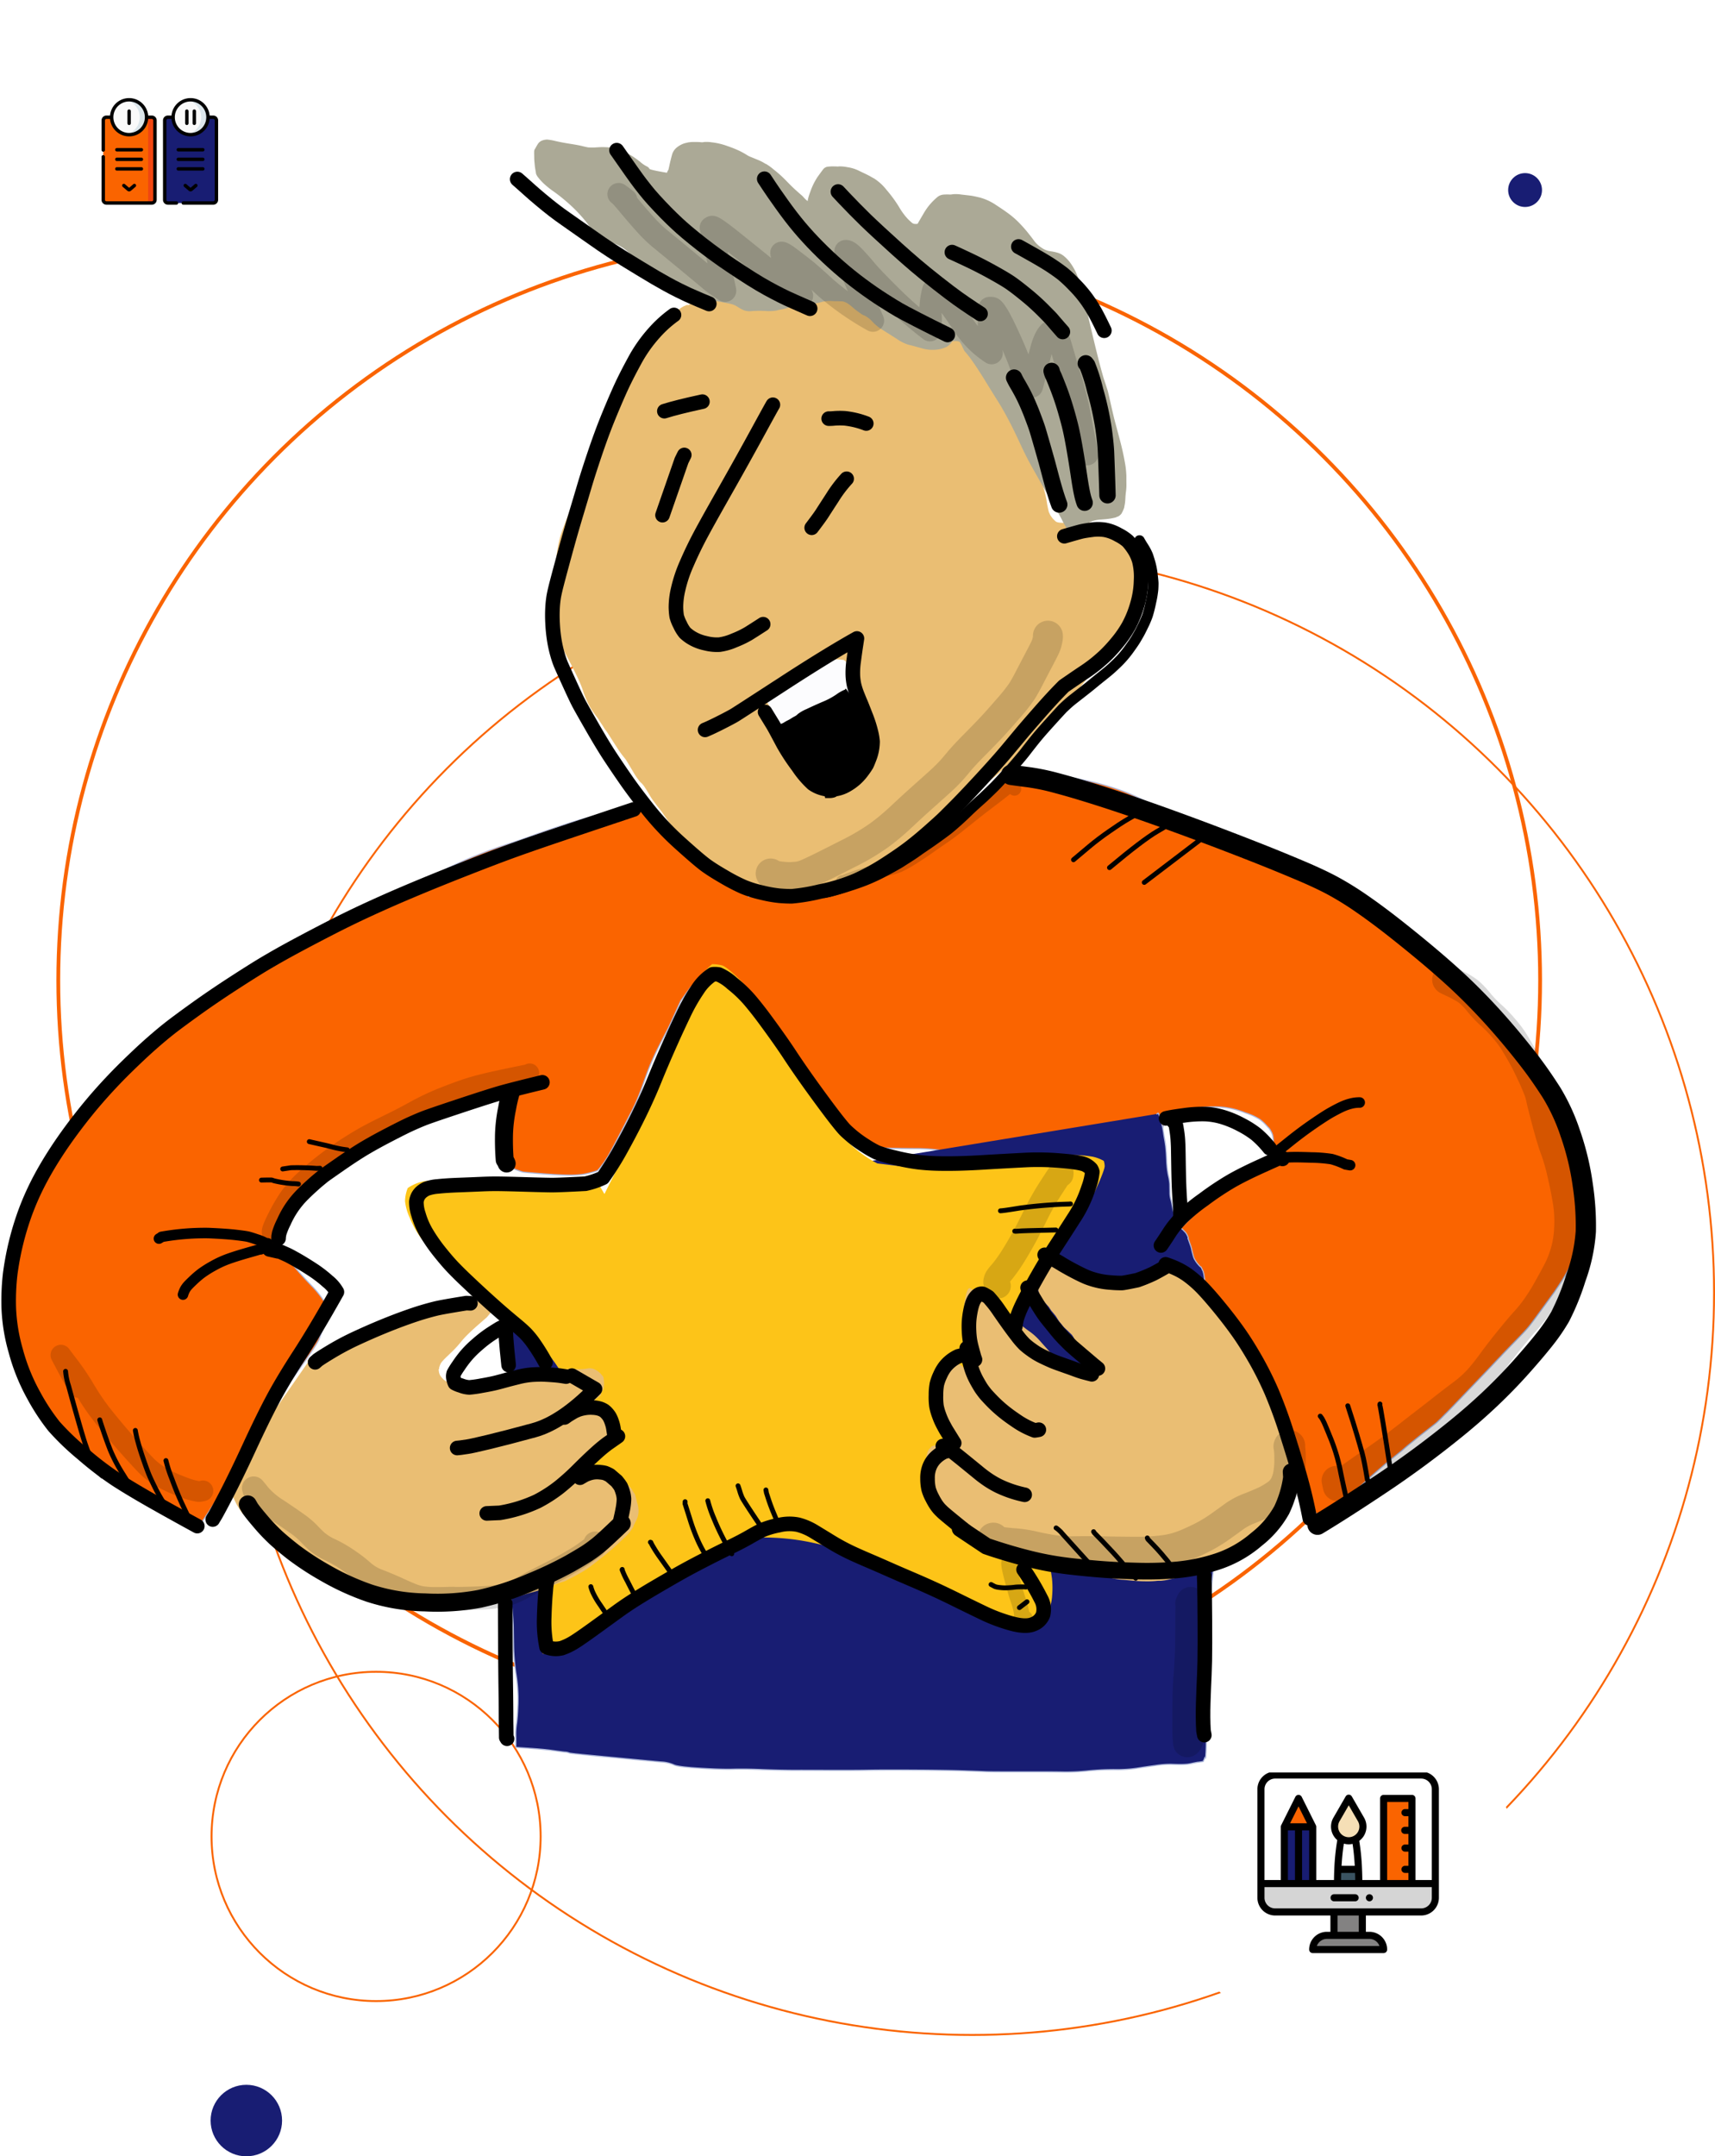
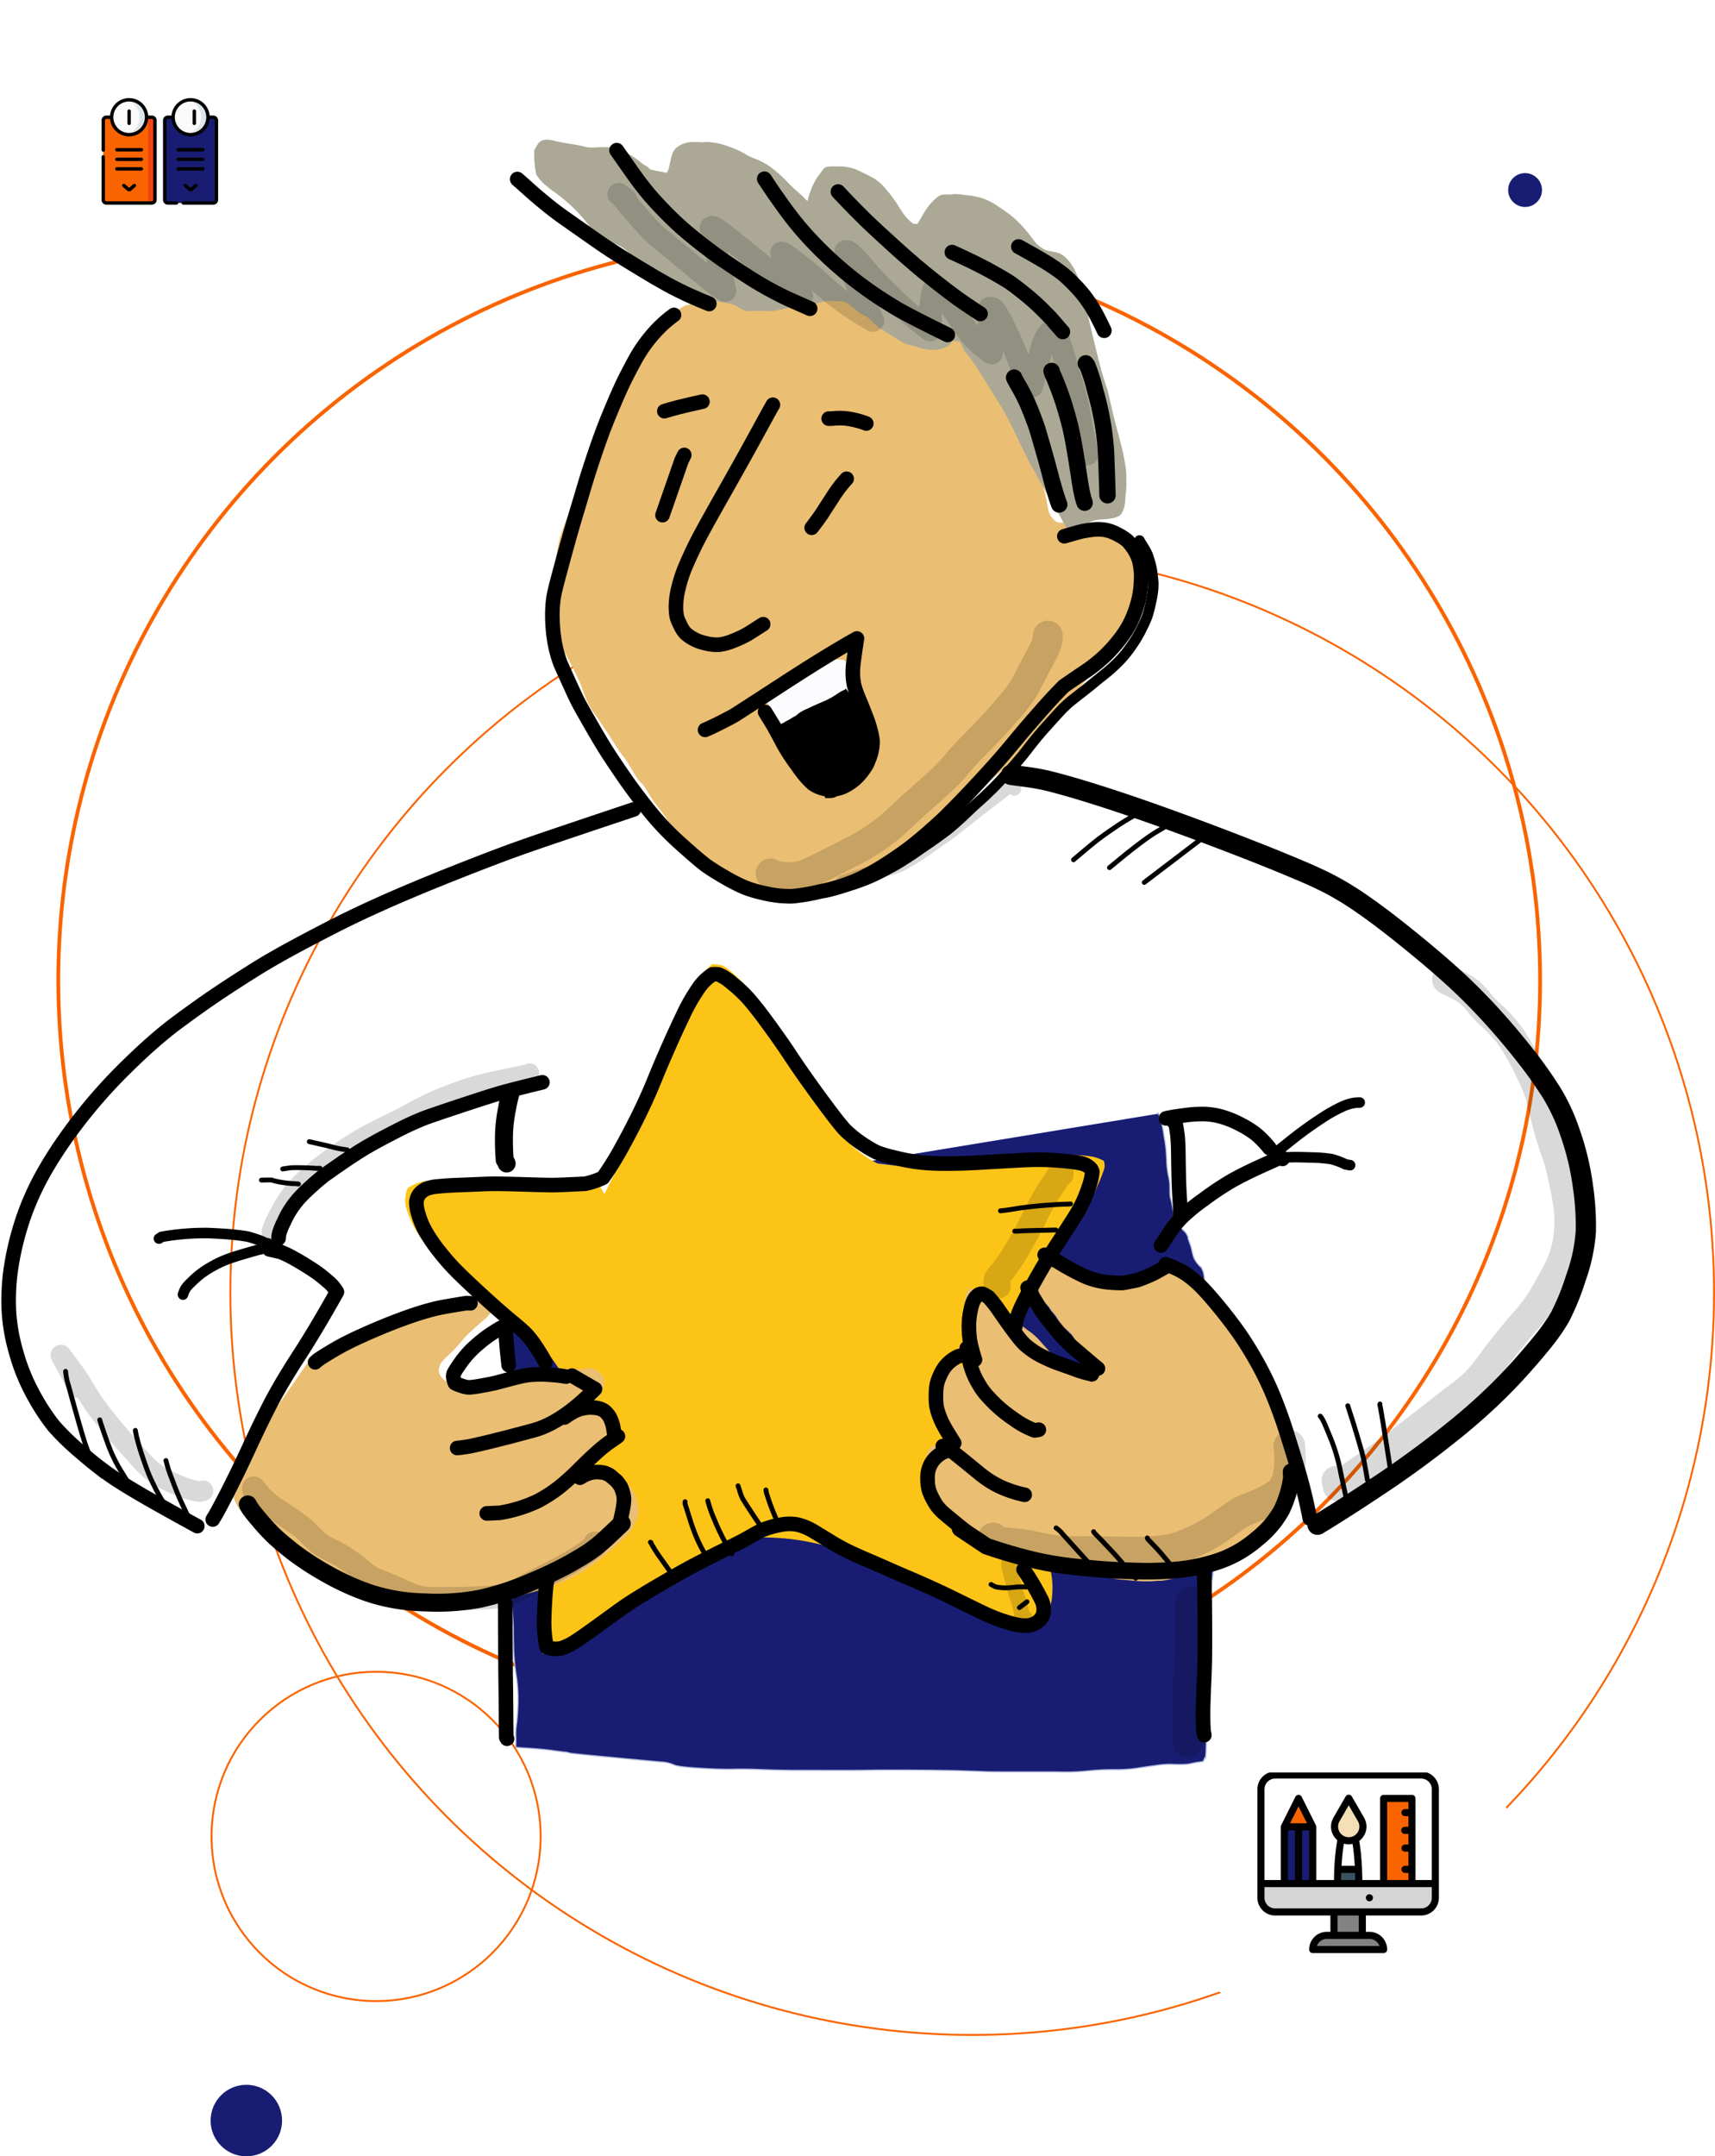
<svg xmlns="http://www.w3.org/2000/svg" width="456" height="573" viewBox="0 0 456 573">
  <defs>
    <filter id="Ellipse_34" x="303" y="443" width="110" height="110" filterUnits="userSpaceOnUse">
      <feOffset dy="3" input="SourceAlpha" />
      <feGaussianBlur stdDeviation="3" result="blur" />
      <feFlood flood-opacity="0.161" />
      <feComposite operator="in" in2="blur" />
      <feComposite in="SourceGraphic" />
    </filter>
    <clipPath id="clip-path">
      <rect id="Rectangle_27" data-name="Rectangle 27" width="49" height="48" transform="translate(742 1232.258)" fill="#fff" stroke="#707070" stroke-width="1" />
    </clipPath>
    <filter id="Ellipse_35" x="0" y="0" width="84" height="84" filterUnits="userSpaceOnUse">
      <feOffset dy="3" input="SourceAlpha" />
      <feGaussianBlur stdDeviation="3" result="blur-2" />
      <feFlood flood-opacity="0.161" />
      <feComposite operator="in" in2="blur-2" />
      <feComposite in="SourceGraphic" />
    </filter>
    <clipPath id="clip-path-2">
      <rect id="Rectangle_27-2" data-name="Rectangle 27" width="31" height="31" transform="translate(1029 1231)" fill="#fff" stroke="#707070" stroke-width="1" />
    </clipPath>
  </defs>
  <g id="Group_8875" data-name="Group 8875" transform="translate(-74 -1277)">
    <g id="Ellipse_31" data-name="Ellipse 31" transform="translate(89 1340)" fill="none" stroke="#fa6400" stroke-width="1">
      <circle cx="197.5" cy="197.5" r="197.5" stroke="none" />
      <circle cx="197.5" cy="197.5" r="197" fill="none" />
    </g>
    <g id="Ellipse_32" data-name="Ellipse 32" transform="translate(135 1423)" fill="none" stroke="#fa6400" stroke-width="0.5">
      <circle cx="197.5" cy="197.5" r="197.5" stroke="none" />
      <circle cx="197.5" cy="197.5" r="197.25" fill="none" />
    </g>
    <g id="Ellipse_33" data-name="Ellipse 33" transform="translate(130 1721)" fill="none" stroke="#fa6400" stroke-width="0.5">
      <circle cx="44" cy="44" r="44" stroke="none" />
      <circle cx="44" cy="44" r="43.75" fill="none" />
    </g>
    <g id="Group_3523" data-name="Group 3523">
      <g transform="matrix(1, 0, 0, 1, 74, 1277)" filter="url(#Ellipse_34)">
        <circle id="Ellipse_34-2" data-name="Ellipse 34" cx="46" cy="46" r="46" transform="translate(312 449)" fill="#fff" />
      </g>
      <g id="Mask_Group_47" data-name="Mask Group 47" transform="translate(-334 515.742)" clip-path="url(#clip-path)">
        <g id="computer" transform="translate(742.331 1232)">
          <path id="Path_1471" data-name="Path 1471" d="M44.064,1.426H5.232A3.77,3.77,0,0,0,1.461,5.2V30.267H47.834V5.2a3.77,3.77,0,0,0-3.77-3.774Zm0,0" transform="translate(-0.495 -0.483)" fill="#fff" />
          <path id="Path_1472" data-name="Path 1472" d="M47.834,45.055v3.77a3.77,3.77,0,0,1-3.77,3.77H5.232a3.77,3.77,0,0,1-3.77-3.77v-3.77Zm0,0" transform="translate(-0.495 -15.271)" fill="#d5d5d5" />
          <path id="Path_1473" data-name="Path 1473" d="M58.334,33.457h-7.54V10.836h7.54Zm0,0" transform="translate(-17.216 -3.673)" fill="#fa6400" />
          <path id="Path_1474" data-name="Path 1474" d="M41.129,69.641H22.278a3.772,3.772,0,0,1,3.77-3.77h11.31A3.77,3.77,0,0,1,41.129,69.641Zm0,0" transform="translate(-7.551 -22.326)" fill="#838282" />
          <path id="Path_1475" data-name="Path 1475" d="M38.1,16.4a3.771,3.771,0,1,1-6.535,0l3.268-5.658Zm0,0" transform="translate(-10.529 -3.639)" fill="#f5dfb6" />
          <path id="Path_1476" data-name="Path 1476" d="M30.833,56.461h7.54v6.221h-7.54Zm0,0" transform="translate(-10.45 -19.137)" fill="#838282" />
          <path id="Path_1477" data-name="Path 1477" d="M37.914,43.122H32.258c0-1.361.032-2.62.084-3.77h5.491C37.883,40.5,37.914,41.755,37.914,43.122Zm0,0" transform="translate(-10.933 -13.338)" fill="#3a5361" />
          <path id="Path_1478" data-name="Path 1478" d="M14.642,10.836l3.77,7.54h-7.54Zm0,0" transform="translate(-3.685 -3.673)" fill="#fa6400" />
          <path id="Path_1479" data-name="Path 1479" d="M10.872,22.242V37.323h7.54V22.242Zm0,0" transform="translate(-3.685 -7.539)" fill="#181d73" />
          <path id="Path_1480" data-name="Path 1480" d="M44.571,49.332a.943.943,0,1,0,.943.943.943.943,0,0,0-.943-.943Zm0,0" transform="translate(-14.787 -16.72)" />
          <path id="Path_1481" data-name="Path 1481" d="M43.545,0H4.713A4.718,4.718,0,0,0,0,4.713V33.554a4.718,4.718,0,0,0,4.713,4.713h14.7V42.6H18.47a4.714,4.714,0,0,0-4.713,4.712.942.942,0,0,0,.943.944H33.554a.942.942,0,0,0,.943-.943A4.718,4.718,0,0,0,29.784,42.6h-.943V38.267h14.7a4.718,4.718,0,0,0,4.713-4.713V4.713A4.718,4.718,0,0,0,43.545,0ZM4.713,1.885H43.545a2.831,2.831,0,0,1,2.828,2.828V28.842H42.037V7.163a.942.942,0,0,0-.943-.943h-7.54a.942.942,0,0,0-.943.943V28.842H27.894c-.01-.975-.035-1.936-.076-2.868a60.625,60.625,0,0,0-.736-7.541,4.713,4.713,0,0,0,1.287-6.147L25.1,6.627a.943.943,0,0,0-1.633,0L20.2,12.285a4.712,4.712,0,0,0,1.037,5.948,59.833,59.833,0,0,0-.795,7.738q-.063,1.413-.08,2.87H15.646V14.7a.938.938,0,0,0-.093-.407.023.023,0,0,0-.006-.015l-3.77-7.54a.943.943,0,0,0-1.686,0l-3.77,7.54-.006.015a.937.937,0,0,0-.094.407V28.842H1.885V4.713A2.831,2.831,0,0,1,4.713,1.885ZM34.5,28.842V8.106h5.655V9.991h-.943a.943.943,0,0,0,0,1.885h.943V14.7h-.943a.943.943,0,1,0,0,1.885h.943v2.828h-.943a.943.943,0,0,0,0,1.885h.943v3.77h-.943a.943.943,0,0,0,0,1.885h.943v1.885ZM24.285,19.351a4.719,4.719,0,0,0,1.017-.113c.175,1.121.432,3.1.584,5.833H22.378c.159-2.727.429-4.741.614-5.9a4.718,4.718,0,0,0,1.293.18Zm0-1.885a2.831,2.831,0,0,1-2.452-4.238l2.452-4.244,2.45,4.244a2.829,2.829,0,0,1-2.45,4.238Zm-1.994,9.491h3.678c.02.619.034,1.249.04,1.885h-3.76C22.256,28.21,22.27,27.58,22.291,26.957ZM11.876,28.842v-13.2h1.885v13.2Zm-3.77,0v-13.2H9.991v13.2Zm.582-15.081,2.245-4.49,2.245,4.49ZM32.45,46.373H15.807a2.833,2.833,0,0,1,2.667-1.885h11.31a2.832,2.832,0,0,1,2.666,1.885ZM26.957,42.6H21.3V38.267h5.655Zm16.589-6.221H4.713a2.831,2.831,0,0,1-2.828-2.828V30.727H46.373v2.828a2.831,2.831,0,0,1-2.828,2.827Zm0,0" />
-           <path id="Path_1482" data-name="Path 1482" d="M35.969,49.332H30.314a.943.943,0,0,0,0,1.885h5.655a.943.943,0,0,0,0-1.885Zm0,0" transform="translate(-9.955 -16.72)" />
        </g>
      </g>
    </g>
    <g id="Group_3524" data-name="Group 3524">
      <g transform="matrix(1, 0, 0, 1, 74, 1277)" filter="url(#Ellipse_35)">
        <circle id="Ellipse_35-2" data-name="Ellipse 35" cx="33" cy="33" r="33" transform="translate(9 6)" fill="#fff" />
      </g>
      <g id="Mask_Group_48" data-name="Mask Group 48" transform="translate(-928 70)" clip-path="url(#clip-path-2)">
        <g id="diagram" transform="translate(1029 1231.597)">
          <g id="Group_3466" data-name="Group 3466" transform="translate(0.454 6.556)">
            <path id="Path_1483" data-name="Path 1483" d="M1.069,37.067v-21.1a.848.848,0,0,1,.848-.848H13.976a.848.848,0,0,1,.848.848v21.1a.848.848,0,0,1-.848.848H1.917a.848.848,0,0,1-.848-.848Z" transform="translate(-1.069 -15.119)" fill="#fa6400" />
          </g>
          <g id="Group_3467" data-name="Group 3467" transform="translate(0.773)">
            <circle id="Ellipse_29" data-name="Ellipse 29" cx="4.636" cy="4.636" r="4.636" transform="translate(0 6.557) rotate(-45)" fill="#fafafa" />
          </g>
          <g id="Group_3468" data-name="Group 3468" transform="translate(16.792 6.556)">
            <path id="Path_1484" data-name="Path 1484" d="M39.542,37.067v-21.1a.848.848,0,0,1,.848-.848H52.448a.848.848,0,0,1,.848.848v21.1a.848.848,0,0,1-.848.848H40.389a.848.848,0,0,1-.847-.848Z" transform="translate(-39.542 -15.119)" fill="#181d73" />
          </g>
          <g id="Group_3469" data-name="Group 3469" transform="translate(17.109 0.002)">
            <circle id="Ellipse_30" data-name="Ellipse 30" cx="4.636" cy="4.636" r="4.636" transform="translate(0 6.557) rotate(-45)" fill="#fafafa" />
          </g>
          <g id="Group_3470" data-name="Group 3470" transform="translate(11.544 6.556)">
            <path id="Path_1485" data-name="Path 1485" d="M29,15.119H27.185a.848.848,0,0,1,.848.848v21.1a.848.848,0,0,1-.848.848H29a.848.848,0,0,0,.848-.848v-21.1A.848.848,0,0,0,29,15.119Z" transform="translate(-27.185 -15.119)" fill="#f04611" />
          </g>
          <g id="Group_3471" data-name="Group 3471" transform="translate(6.423 1.92)">
            <path id="Path_1486" data-name="Path 1486" d="M16.033,4.2a4.66,4.66,0,0,0-.908.089,4.637,4.637,0,0,1,0,9.1A4.637,4.637,0,1,0,16.033,4.2Z" transform="translate(-15.125 -4.2)" fill="#dce6eb" />
          </g>
          <g id="Group_3472" data-name="Group 3472" transform="translate(27.882 6.556)">
            <path id="Path_1487" data-name="Path 1487" d="M67.474,15.119H65.657a.848.848,0,0,1,.848.848v21.1a.848.848,0,0,1-.848.848h1.816a.848.848,0,0,0,.848-.848v-21.1a.848.848,0,0,0-.848-.848Z" transform="translate(-65.657 -15.119)" fill="#181d73" />
          </g>
          <g id="Group_3473" data-name="Group 3473" transform="translate(22.761 1.92)">
            <path id="Path_1488" data-name="Path 1488" d="M54.506,4.2a4.66,4.66,0,0,0-.908.089,4.637,4.637,0,0,1,0,9.095A4.637,4.637,0,1,0,54.506,4.2Z" transform="translate(-53.598 -4.2)" fill="#dce6eb" />
          </g>
          <g id="Group_3474" data-name="Group 3474" transform="translate(0 1.465)">
            <path id="Path_1489" data-name="Path 1489" d="M13.361,7.768H12.4a5.09,5.09,0,0,0-10.139,0H1.3A1.3,1.3,0,0,0,0,9.069v7.857a.454.454,0,1,0,.908,0V9.069A.394.394,0,0,1,1.3,8.676h.96a5.09,5.09,0,0,0,10.139,0h.96a.394.394,0,0,1,.394.394v21.1a.394.394,0,0,1-.394.394H1.3a.394.394,0,0,1-.394-.394V18.743a.454.454,0,1,0-.908,0V30.17a1.3,1.3,0,0,0,1.3,1.3H13.361a1.3,1.3,0,0,0,1.3-1.3V9.069a1.3,1.3,0,0,0-1.3-1.3ZM7.331,12.4a4.183,4.183,0,1,1,4.183-4.183A4.183,4.183,0,0,1,7.331,12.4Z" transform="translate(0 -3.131)" />
            <path id="Path_1490" data-name="Path 1490" d="M8.976,35.3h6.516a.454.454,0,0,0,0-.908H8.976a.454.454,0,1,0,0,.908Z" transform="translate(-4.903 -21.117)" />
            <path id="Path_1491" data-name="Path 1491" d="M8.976,41.3h6.516a.454.454,0,0,0,0-.908H8.976a.454.454,0,1,0,0,.908Z" transform="translate(-4.903 -24.566)" />
            <path id="Path_1492" data-name="Path 1492" d="M8.976,47.289h6.516a.454.454,0,0,0,0-.908H8.976a.454.454,0,1,0,0,.908Z" transform="translate(-4.903 -28.014)" />
            <path id="Path_1493" data-name="Path 1493" d="M15.855,56.893l-1.107.949-1.107-.949a.454.454,0,0,0-.591.69l1.206,1.033a.753.753,0,0,0,.985,0l1.206-1.033a.454.454,0,0,0-.591-.69Z" transform="translate(-7.417 -34)" />
            <path id="Path_1494" data-name="Path 1494" d="M16.649,10.248a.454.454,0,0,0-.454.454v3.229a.454.454,0,0,0,.908,0V10.7a.454.454,0,0,0-.454-.452Z" transform="translate(-9.317 -7.225)" />
            <path id="Path_1495" data-name="Path 1495" d="M51.833,7.768h-.96a5.09,5.09,0,0,0-10.139,0h-.96a1.3,1.3,0,0,0-1.3,1.3v21.1a1.3,1.3,0,0,0,1.3,1.3H42.05a.454.454,0,0,0,0-.908H39.774a.394.394,0,0,1-.394-.394V9.069a.394.394,0,0,1,.394-.394h.96a5.09,5.09,0,0,0,10.139,0h.96a.394.394,0,0,1,.394.394v21.1a.394.394,0,0,1-.394.394H43.866a.454.454,0,1,0,0,.908h7.967a1.3,1.3,0,0,0,1.3-1.3V9.069a1.3,1.3,0,0,0-1.3-1.3ZM45.8,12.4a4.183,4.183,0,1,1,4.183-4.183A4.183,4.183,0,0,1,45.8,12.4Z" transform="translate(-22.135 -3.131)" />
            <path id="Path_1496" data-name="Path 1496" d="M47.449,35.3h6.516a.454.454,0,1,0,0-.908H47.449a.454.454,0,0,0,0,.908Z" transform="translate(-27.038 -21.117)" />
            <path id="Path_1497" data-name="Path 1497" d="M47.449,41.3h6.516a.454.454,0,1,0,0-.908H47.449a.454.454,0,0,0,0,.908Z" transform="translate(-27.038 -24.566)" />
            <path id="Path_1498" data-name="Path 1498" d="M47.449,47.289h6.516a.454.454,0,0,0,0-.908H47.449a.454.454,0,0,0,0,.908Z" transform="translate(-27.038 -28.014)" />
            <path id="Path_1499" data-name="Path 1499" d="M54.328,56.893l-1.107.949-1.107-.949a.454.454,0,1,0-.591.69l1.206,1.034a.753.753,0,0,0,.985,0l1.206-1.033a.454.454,0,1,0-.591-.69Z" transform="translate(-29.551 -34)" />
-             <path id="Path_1500" data-name="Path 1500" d="M52.786,10.248a.454.454,0,0,0-.454.454v3.229a.454.454,0,1,0,.908,0V10.7a.454.454,0,0,0-.454-.452Z" transform="translate(-30.109 -7.225)" />
            <path id="Path_1501" data-name="Path 1501" d="M57.456,10.248A.454.454,0,0,0,57,10.7v3.229a.454.454,0,1,0,.908,0V10.7A.454.454,0,0,0,57.456,10.248Z" transform="translate(-32.795 -7.225)" />
          </g>
        </g>
      </g>
    </g>
    <circle id="Ellipse_36" data-name="Ellipse 36" cx="9.5" cy="9.5" r="9.5" transform="translate(130 1831)" fill="#181d73" />
    <circle id="Ellipse_37" data-name="Ellipse 37" cx="4.5" cy="4.5" r="4.5" transform="translate(475 1323)" fill="#181d73" />
    <g id="sNDfKxVzrr" transform="translate(76.301 1314.232)">
      <g id="colour" transform="translate(0.394)">
        <path id="STROKE_fd76470d-2671-45ab-be84-71cd2598e8e3" d="M375.743,55.5q.335-.251-.931.309a8.591,8.591,0,0,0-2.856,2.524q-1.591,1.963-2.607,3.176t-1.7,2.184q-.679.969-1.6,2.5a31.866,31.866,0,0,1-2.433,3.421,20.036,20.036,0,0,0-2.5,3.983q-.982,2.085-2.037,4.084t-1.543,2.939q-.49.94-1.668,2.861t-1.622,2.856a8.486,8.486,0,0,0-.545,1.335,7.761,7.761,0,0,1-.249.8q-.15.4-.291.767t-.224.566q-.082.2-.382.864t-.19.444q.111-.221-.481.918t-1.71,4.072a45.243,45.243,0,0,0-1.564,4.691,30.166,30.166,0,0,1-2.021,5.045q-1.573,3.287-2.726,6.244t-1.7,4.638a36.571,36.571,0,0,0-1.093,5.786q-.544,4.106-.848,6.8a38.587,38.587,0,0,0-.271,4.868q.032,2.177.067,3.132a18.561,18.561,0,0,0,.73,3.492q.7,2.538,1.215,3.868a21.7,21.7,0,0,0,.941,2.13q.421.8,1.546,2.925t2.215,4.412a27.537,27.537,0,0,1,1.466,3.534,23.561,23.561,0,0,0,1.091,2.828,15.778,15.778,0,0,0,1.456,2.628q.741,1.047,1.029,1.408t.375.5q.088.138.169.258t.381.592q.3.472.538.813t.472.745a5.806,5.806,0,0,0,.538.78q.306.375,1.107,1.647t1.8,2.809a29.037,29.037,0,0,0,1.678,2.381q.681.841.87,1.133t.911,1.505l1.15,1.934q.428.721.73,1.14t.607.815a3.924,3.924,0,0,0,.64.668,6.018,6.018,0,0,1,.963,1.223q.627.951,1.158,1.877a14.72,14.72,0,0,0,.924,1.452q.394.525.753,1.017t.8,1.029q.439.537.689.865t.454.633q.2.3.534.773t.61.9q.282.436.5.722a7.015,7.015,0,0,0,.506.578q.286.292.123.251t1.349,1.855a15.933,15.933,0,0,0,3.012,2.985q1.5,1.09,2.166,1.629t1.058.915a5.728,5.728,0,0,0,.537.474l.315.211q.172.113.169.094t.588.486q.59.5,1.215,1.089t1.211,1.07q.587.484,1.111.88l.712.54q.188.143.417.307t.678.46a3.869,3.869,0,0,1,.491.35.806.806,0,0,0,.166.138q.124.084.091.065t.671.542q.7.56,1.984,1.454t1.964,1.318q.685.424.8.477t.267.116q.148.061.1.05a4.852,4.852,0,0,0,.46.178l.68.251q.17.062.029.037l.654.147q1.217.041.825.024.915,0,.7.031.957.185.849.17t.04-.006a2.631,2.631,0,0,1,.411.074,5.493,5.493,0,0,0,.648.111q.383.047.794.091t1.685.051q1.275.008,2.364.031a5.279,5.279,0,0,0,1.442-.093q.353-.116,1.114-.4a7.117,7.117,0,0,1,1.209-.354q.449-.074.894-.137t.275-.025q-.172.038.92-.144a18.262,18.262,0,0,0,2.075-.469,22.856,22.856,0,0,0,2.2-.782q1.214-.5,1.842-.808t1.274-.566a14.669,14.669,0,0,1,1.444-.476,8.8,8.8,0,0,0,1.43-.523q.633-.3,1.667-.889t1.766-.947q.732-.361,1.267-.633a2.944,2.944,0,0,1,.958-.322,5.253,5.253,0,0,0,1.5-.638,10.7,10.7,0,0,0,1.284-.767,4.716,4.716,0,0,1,.76-.472q.551-.295,1.418-.765a13.369,13.369,0,0,0,1.431-.877q.564-.407.953-.717t.847-.623q.46-.314.771-.5t.294-.171q-.016.011.61-.331t1.1-.581l1.293-.655q.824-.416,1.456-.809l1.463-.912q.832-.52,1.527-.987t1.23-.844q.535-.376.647-.479t.515-.425a9.679,9.679,0,0,1,.791-.578,39.511,39.511,0,0,0,3.058-3.128,73.326,73.326,0,0,1,5.349-5.23q2.68-2.353,3.819-3.2a30.3,30.3,0,0,0,2.618-2.245q1.479-1.4,2.688-2.589t2-1.97a11.471,11.471,0,0,0,1.149-1.255q.355-.48.792-1.159t.691-1.047q.255-.367.391-.566t.581-.83a11.287,11.287,0,0,1,.881-1.107q.435-.477.461-.513a.516.516,0,0,1,.039-.051c.008-.01.005-.007-.009.008l.521-.537q.542-.559.356-.364a5.665,5.665,0,0,1,.508-.56q.7-.756,1.191-1.252t.69-.7l.3-.3-.02.02q-.128.115.846-.809l1.769-1.679q.8-.756,1.184-1.109l.592-.538.567-.51q.362-.325.7-.623t.781-.76q.445-.462,1.239-1.451t2.34-2.86q1.547-1.869,2.618-2.964t1.75-1.669q.679-.576.992-.818a5.071,5.071,0,0,0,.486-.418q.175-.176.31-.307t.9-.932a4.97,4.97,0,0,1,.98-.886q.213-.087.622-.984t.694-1.506a4.647,4.647,0,0,1,.468-.842,5.41,5.41,0,0,0,.373-.543q.188-.309.293-.488a.912.912,0,0,1,.113-.175.125.125,0,0,1-.034.044c-.028.026.03-.051.175-.229s.27-.333.377-.463.137-.165.091-.1-.035.044.035-.052l.328-.447q.225-.3.353-.5t.04-.09q-.091.11.042-.179a22,22,0,0,0,.6-2.134,26.579,26.579,0,0,0,.6-5.232q.132-3.387.237-4.936t.1-2.385q0-.836-.03-1.477a5.64,5.64,0,0,1-.01-.72,4.227,4.227,0,0,0-.071-.718,4.936,4.936,0,0,0-.285-1.127,5.48,5.48,0,0,0-.414-.846,2.342,2.342,0,0,0-.3-.425q-.08-.069-.074-.034t.1-.021a14.722,14.722,0,0,0-2.4-1.4q-2.5-1.35-4.767-2.334t-3.488-1.48a7.768,7.768,0,0,0-1.78-.556,5.444,5.444,0,0,0-.8-.05l-1.012.053q-.775.04-2.559.045t-2.63,0a6.353,6.353,0,0,1-1.284-.1,2.428,2.428,0,0,1-.583-.179,1.607,1.607,0,0,1-.3-.227l-.349-.332a2.03,2.03,0,0,1-.207-.214c-.008-.017-.006-.016,0,0s.014.022.011.013.007.008.026.048-.056-.05-.226-.272-.321-.428-.454-.617a2.754,2.754,0,0,1-.314-.581q-.116-.3-.1-.182t-.148-.362a25.7,25.7,0,0,1-.563-2.85,24.23,24.23,0,0,0-1.215-4.563,31.214,31.214,0,0,1-1.2-3.807q-.375-1.616-.6-2.49t-.5-1.679a3.61,3.61,0,0,0-.276-.737,4.162,4.162,0,0,1-.243-.762q-.238-.831-.394-1.587a8.714,8.714,0,0,1-.177-1.511,15.461,15.461,0,0,0-.5-2.7,28.732,28.732,0,0,0-.882-3.034,21.657,21.657,0,0,1-.756-2.589q-.35-1.5-.619-3.26a21.274,21.274,0,0,1-.281-2.974,13.817,13.817,0,0,0-.053-1.462q-.043-.247-.051-.31t-.111-.711a10.891,10.891,0,0,0-.235-1.141q-.132-.492-.24-.836t-.089-.18q.018.164-.028-.073l-.226-1.122a8.108,8.108,0,0,0-1.141-2.42,12.38,12.38,0,0,0-1.66-2.212q-.7-.676-.889-.856t-.1-.092q.088.089-.348-.529a4.744,4.744,0,0,0-.371-.511q-.591-.68-.58-.656t-.027-.015q-.038-.04-.276-.244t-.517-.453l-.192-.172q.087.076.05.031a1.049,1.049,0,0,0-.1-.109q-.068-.062-.423-.341a2.651,2.651,0,0,0-.431-.306q-.077-.027.017.007t-.479-.348a13.259,13.259,0,0,0-1.236-.726,7.172,7.172,0,0,0-1.2-.509q-.54-.164-1.13-.282L450.431,59a2.183,2.183,0,0,0-.379-.067q.06.021-.068,0t-1.461-.506a11.566,11.566,0,0,0-1.965-.575,3.143,3.143,0,0,0-1.16.026,9.441,9.441,0,0,1-2.852-.434q-2.322-.555-3.64-.726a7.182,7.182,0,0,1-2.494-.8,10.477,10.477,0,0,1-1.869-1.226,14.276,14.276,0,0,0-2.93-1.614,41.761,41.761,0,0,0-4.341-1.706q-2.1-.686-3.2-.934t-3.7-.613A42.6,42.6,0,0,1,415.984,49q-1.779-.451-2.723-.715t-1.635-.412a1.842,1.842,0,0,0-.779-.084q-.087.062-.049-.214t-4.485-.422q-4.525-.146-6.86-.185t-3.947.085a12.108,12.108,0,0,0-3.015.608,15.228,15.228,0,0,1-2.1.605l-1.356.232a10.619,10.619,0,0,1-1.219.139,11.769,11.769,0,0,0-1.328.158,3.373,3.373,0,0,0-1.32.5,8.856,8.856,0,0,0-.745.533,5.85,5.85,0,0,0-.486.488,2.81,2.81,0,0,1-.355.358.262.262,0,0,0-.1.128,2.915,2.915,0,0,1-.364.461q-.324.368-.289.368h.025a.342.342,0,0,1-.06-.008q-.051-.01.083.012a4.842,4.842,0,0,1-1.245.327l.065.049" transform="translate(-195.703 -11.485)" fill="#eabe73" stroke="#eabe73" stroke-linecap="round" stroke-linejoin="round" stroke-width="0.299" />
-         <path id="STROKE_4e1fb28d-b7a7-474b-bddd-095b64841d51" d="M422.849,135.411a2.318,2.318,0,0,1-.706-.1,16.033,16.033,0,0,0-2.63-.045,31,31,0,0,0-5.778.8q-3.436.752-6.493,1.634t-7.318,2.324q-4.259,1.441-6.36,2.212t-3.707,1.3q-1.606.525-4.4,1.457t-6.7,2.5q-3.9,1.568-7.435,3.335t-6.946,3.622q-3.414,1.854-5.119,2.812t-3.417,1.785q-1.713.827-3.173,1.448t-4,1.686a58.974,58.974,0,0,0-6.757,3.57q-4.221,2.5-8.54,5.34t-6.668,4.351q-2.348,1.515-4.478,2.914t-3.265,2.1q-1.135.708-1.8,1.1t-5.684,3.745q-5.016,3.352-7.371,4.932t-3.874,2.544q-1.517.964-5.611,4.172t-6.336,5.16q-2.244,1.954-3.232,2.851T282.42,207.4q-1.643,1.537-3.743,3.557t-3.656,3.726a56.041,56.041,0,0,0-3.654,4.578q-2.1,2.871-4.176,6.334T263.28,232.3q-1.834,3.245-2.817,5.048a39,39,0,0,0-2.016,4.438q-1.032,2.637-1.351,3.8t-.87,5.04q-.551,3.878-.779,6.839t-.23,5.576q0,2.615.079,4.814t.183,3.483a12.57,12.57,0,0,1,.064,1.71,42.082,42.082,0,0,0,1.028,4.953q1.067,4.527,1.8,6.738t1.343,3.642A31.31,31.31,0,0,0,261.643,292a26.347,26.347,0,0,0,2.556,3.612q1.234,1.425,2.755,3.175t2.472,2.948q.953,1.2,2.985,3.434a41.69,41.69,0,0,0,3.236,3.28q1.2,1.043,2.009,1.689t1.4,1.085q.6.44,1.163.871t.71.529q.145.1,1.438,1.143t2.786,2.113q1.492,1.067,2.339,1.575t3.745,1.922q2.9,1.416,4.836,2.315t3.066,1.42q1.13.521,2.6,1.118t2.129.833a8.506,8.506,0,0,0,1.422.369q.3.127,4.211-5.939t4.424-6.945q.507-.879,1.313-2.238t1.33-2.222q.525-.862,1.6-2.894t2.523-4.7q1.447-2.671,2.681-4.573t4.43-6.224q3.2-4.322,5.231-7.193t3.062-4.471a20.119,20.119,0,0,0,1.165-1.936q.135-.335,2.949-7.664a10.088,10.088,0,0,0-1.423-2.5,25.894,25.894,0,0,0-3.038-3.887q-1.54-1.588-2.912-3.1t-2.756-3.229a34.911,34.911,0,0,1-3.192-5.068,4.657,4.657,0,0,1-.2-.823,1.637,1.637,0,0,0-.1-.443,11.153,11.153,0,0,1,.052-1.728,12.218,12.218,0,0,1,.437-2.733q.334-1.1.881-2.437a16.083,16.083,0,0,1,1.167-2.338q.619-1,1.193-1.784t.908-1.17a4.8,4.8,0,0,0,.389-.487q.055-.1,1.475-1.626a35.7,35.7,0,0,1,4.562-3.882,94.555,94.555,0,0,1,8.374-5.435q5.233-3.085,7.838-4.548t3.9-2.1q1.3-.64,2.526-1.109l5.571-2.127q4.339-1.66,8.991-3.165t6.782-2.02a19.383,19.383,0,0,1,2.886-.554,7.114,7.114,0,0,1,1.267.027,10.667,10.667,0,0,1,1.654.438l.234.513a9.394,9.394,0,0,1,.091,1.826,23.438,23.438,0,0,1-.111,2.852q-.127,1.089-.179,1.865t-.132,1.939a100.332,100.332,0,0,0,1.556,10.729l.392.314a21.335,21.335,0,0,0,2.225.793q.451.1,5.027.451t7.064.374a26.049,26.049,0,0,0,3.979-.206,25.234,25.234,0,0,0,3.791-.972,7.241,7.241,0,0,0,.955-1.129q.845-1.094,1.017-1.364l.592-.921q.419-.653,1.563-2.783t1.571-2.978q.428-.849,1.355-2.624t1.859-3.592q.933-1.816,1.39-2.867t.733-1.763q.277-.712.426-1.084t.4-1.107q.253-.735,1.35-3.725a61.068,61.068,0,0,1,2.647-6.12q1.552-3.129,2.243-4.392t1.249-2.494q.56-1.231.963-2.122t1.114-2.448q.712-1.557.719-1.6T436.2,182.3q1.159-.7,1.6-.911t1.762-.672a10.147,10.147,0,0,1,2.172-.555,7.13,7.13,0,0,1,1.82.056,8.274,8.274,0,0,1,1.782.463q.81.317.842.347t.807.4a15.2,15.2,0,0,1,4.673,3.793q1.239,1.492,1.719,2.131t1.177,1.619q.7.979,1.18,1.728t.579.886q.1.136.814,1.489a29.234,29.234,0,0,0,1.639,2.708q.922,1.357,1.785,2.42t1.314,1.634q.453.574.785,1.041t1.972,2.5q1.638,2.033,3.132,3.767t2.96,3.427q1.467,1.692,2.133,2.479a23.363,23.363,0,0,1,1.9,2.859q1.231,2.073,2.468,3.826a20.828,20.828,0,0,0,2.139,2.653,13.041,13.041,0,0,0,1.31,1.194,13.565,13.565,0,0,0,3.123.9,31.638,31.638,0,0,0,6.329.662q3.613.057,4.47.061l1.71.005q.852,0,2.511.079t3.944.4q2.287.324,5.334.479t4.923.191q1.876.038,3.177.088t2.308.132q1.008.081,1.977.194t1.333.167q.363.055,2.7.363t3.771.422q1.436.114,3.4.229t3.628.314a19.977,19.977,0,0,1,2.42.4,4.488,4.488,0,0,1,1.3.542,3.082,3.082,0,0,1,.663.507,1.364,1.364,0,0,1,.165.247q.036.081.341,1.327a9.257,9.257,0,0,1-.193,3.732,22.592,22.592,0,0,1-1.451,4.652q-.952,2.166-1.472,3.25t-.865,1.979a23.5,23.5,0,0,0-.737,2.352,11.391,11.391,0,0,0-.427,2.288,7.843,7.843,0,0,0,.132,1.749q.168.917.17.965a2.545,2.545,0,0,0,.349.47,2.665,2.665,0,0,0,.589.57q.241.146,1.436.75a20.107,20.107,0,0,0,2.77,1.122q1.575.519,1.664.563t2.491.424q2.4.38,3.536.436t2.065.155q.931.1,1.6.163a11.7,11.7,0,0,0,1.873-.029,13.986,13.986,0,0,0,1.69-.2,6.62,6.62,0,0,0,.98-.3q.5-.194,1.411-.655a12.454,12.454,0,0,0,1.247-.689,4.792,4.792,0,0,0,.809-.768,6.927,6.927,0,0,0,.743-.982,5.69,5.69,0,0,0,.448-.923,8.674,8.674,0,0,0,.289-.9q.108-.417.322-2.089a35.428,35.428,0,0,0,.234-4.127q.019-2.456-.011-3.642t-.154-2.725q-.123-1.539-.2-4.216t-.178-4.821q-.1-2.143-.139-4.088a33.215,33.215,0,0,1,.208-4.187,16.909,16.909,0,0,1,1.024-4.273,19.905,19.905,0,0,1,5.631-2.372,29.554,29.554,0,0,1,4.6-.7q2.013-.123,3.381-.085a21.106,21.106,0,0,1,7.6,1.582,16.192,16.192,0,0,1,3.871,1.763,12.52,12.52,0,0,1,1.237,1.069q.36.38.735.787a5.261,5.261,0,0,0,.422.435,4.37,4.37,0,0,1,.406.618,5.334,5.334,0,0,1,.518,1.08,5.853,5.853,0,0,1,.228,1.3,6.228,6.228,0,0,1-.159,1.839,7.955,7.955,0,0,1-.72,1.97,10.721,10.721,0,0,1-.781,1.332,6.839,6.839,0,0,1-.651.748,39.823,39.823,0,0,1-3.278,2.3q-2.915,1.943-5.837,3.843a50.962,50.962,0,0,0-4.344,3.074q-1.422,1.172-3.666,3.354t-3.269,3.217q-1.025,1.035-2.619,2.56t-2.432,2.374a9.516,9.516,0,0,0-1.235,1.473,4.04,4.04,0,0,0-.439.8,2.635,2.635,0,0,0,.429,1.052,11.891,11.891,0,0,0,1.217,1.8q.744.924,1.864,2.331t1.659,2.05q.537.644.8.931t.957,1.189q.7.9,1.534,1.927t1.295,1.567q.462.542.582.674t1.571,1.786q1.451,1.654,3.4,4.125t3.007,3.872q1.055,1.4,1.586,2.017t1.046,1.286a12.524,12.524,0,0,1,1.091,1.758q.578,1.09.856,1.742t.513,1.289q.234.636.871,2.262t1.352,3.22q.714,1.595,1.253,2.645a42.851,42.851,0,0,0,2.406,3.766q1.865,2.715,2.229,3.175t.693.944a5.136,5.136,0,0,0,.367.513q.041.029,1.563,3.109t2.348,5.251a38.017,38.017,0,0,1,1.209,3.621q.385,1.451.551,2.385t.421,2.126q.255,1.191.4,1.715t.182.6q.038.081.606,1.656a11.739,11.739,0,0,0,.917,2.1,3.027,3.027,0,0,0,.47.619,1.483,1.483,0,0,0,.373.174,1.976,1.976,0,0,0,.5.1,3.057,3.057,0,0,0,.844-.132,3.22,3.22,0,0,1,.66-.134,6.682,6.682,0,0,0,1.076-.641,13.546,13.546,0,0,0,1.451-1.042q.438-.385,1.714-1.7t3.727-3.563q2.453-2.246,3.329-3.042t2.351-2.081q1.476-1.285,2.209-1.889t1.454-1.18q.719-.576,1.539-1.249t.86-.689q.04-.016.844-.724t2.647-2.191q1.842-1.483,3.7-2.919t2.249-1.762q.389-.325,1.448-1.4t1.224-1.223q.166-.145,3.3-3.411l5.543-5.776q2.413-2.511,3.543-3.715t1.676-1.761q.544-.557.588-.621t1.167-1.231q1.124-1.166,3.245-3.341T659,272.533q.73-.91,2.273-3.011t2.374-3.246q.833-1.144,1.483-2.031t.885-1.238q.235-.351.875-1.3t1.233-1.911q.593-.963.9-1.485t1.165-2.3q.861-1.782,1.1-2.436a22.844,22.844,0,0,0,.578-3.484,45.282,45.282,0,0,0,.371-4.591q.026-1.76.036-2.4t-.036-2.908q-.043-2.266.015-3.992t.127-3.014q.069-1.288.048-1.681t-.023-1.174a21.651,21.651,0,0,0-.257-2.587,29.1,29.1,0,0,0-.594-3.119q-.338-1.311-.557-2t-1.274-3.819q-1.055-3.13-1.5-4.173a14.085,14.085,0,0,0-1.855-3.285l-1.2-1.646q-.56-.772-1.145-1.5t-1.347-1.593q-.763-.865-1.026-1.2t-.616-.868q-.353-.53-.712-1.188t-.985-1.84q-.627-1.182-1.188-2.181t-1.139-1.9q-.577-.906-1.161-1.676t-.889-1.169a24.558,24.558,0,0,0-2.007-1.961q-1.7-1.562-3.037-2.851a28.525,28.525,0,0,1-2.372-2.569q-1.037-1.28-1.368-1.678a11.918,11.918,0,0,1-.849-1.222,10.809,10.809,0,0,1-.623-1.069,13.217,13.217,0,0,0-.881-1.365,17.868,17.868,0,0,0-1.342-1.75q-.568-.63-1.452-1.464l-1.1-1.036q-.22-.2-1.714-1.353t-3.854-3.074q-2.361-1.924-4.323-3.567t-3.207-2.649q-1.245-1.007-1.882-1.477t-2.348-1.8q-1.713-1.327-2.61-1.975t-2.144-1.639q-1.247-.992-2.526-1.832a18.57,18.57,0,0,0-1.843-1.111q-.565-.27-2.109-.97l-3.19-1.441q-1.642-.741-3.163-1.313t-4.406-1.95q-2.884-1.377-4.268-2.006T592.865,148q-2.087-.835-2.106-.837t-1.665-.645q-1.645-.641-4.394-1.6t-4.124-1.451q-1.375-.489-2.9-1.115t-3.5-1.419q-1.978-.793-3.841-1.474t-4.063-1.721q-2.2-1.041-3.607-1.879t-2.548-1.411q-1.137-.572-2.839-1.437t-2.637-1.3q-.936-.437-2.282-.992t-4.27-1.512a70.715,70.715,0,0,0-7.054-1.843q-4.13-.885-5.965-1.212a38.425,38.425,0,0,1-3.773-.88q-1.937-.552-2.829-.77a8.769,8.769,0,0,0-1.332-.248,5.369,5.369,0,0,0-.7-.011,3.886,3.886,0,0,0-.488.064q-.229.046-1.694.356-.278.15-1.014.489t-2.269,1.176q-1.533.835-1.862,1.052t-.7.421q-.375.2-1.9,1.255t-2.416,1.781q-.89.729-1.8,1.486t-1.241.993q-.328.236-2.925,2.621t-3.943,3.528q-1.348,1.144-1.937,1.629t-1.676,1.252q-1.087.766-2.166,1.448t-2.051,1.3q-.973.619-1.319.844t-2.045,1.215q-1.7.99-3.577,2.107t-2.767,1.658l-1.3.788q-.412.248-3.361,1.823t-4.644,2.324q-1.7.749-2.714,1.115t-2.794.812a27.325,27.325,0,0,1-3.343.636q-1.567.191-2.177.239t-1.054.066q-.444.019-2.976-.162t-3.615-.237q-1.081-.056-1.175-.042t-4.765-.2l-1.2.158" transform="translate(-255.212 42.774)" fill="#fa6400" stroke="#aeb8db" stroke-linecap="round" stroke-linejoin="round" stroke-width="0.299" />
        <path id="STROKE_9e47493a-8c0a-49e0-9338-56a42d5f3af7" d="M334.809,206.317q0-.024-.115-.367a18.9,18.9,0,0,1,.217,4.154q-.015,3.573-.023,6.615t.072,4.813q.08,1.772-.357,7.917t-.8,9.571a41.267,41.267,0,0,0-.319,4.908q.044,1.481.012,3.418t.01,3.826q.042,1.889.148,3.483t-.1,6.444q-.21,4.849-.287,8.984t-.018,6.256q.056,2.12.018,5.719t-.33,7.089a63.224,63.224,0,0,0,.284,10.056q.576,6.568.913,10.251t.355,5.372q.018,1.688.083,5.039a59.012,59.012,0,0,0,.681,7.477,41.613,41.613,0,0,1,.484,7.674q-.133,3.55-.382,5.258a18.9,18.9,0,0,0-.2,3.25q.043,1.543,0,3.035l3.757.256q3.773.256,5.919.559t3.3.431a3.5,3.5,0,0,1,1.227.237q.07.107,6.119.681t10.932,1.033q4.883.458,7.331.681a9.45,9.45,0,0,1,3.4.752q.953.529,6.757.892t8.95.281q3.145-.082,7.043.071t6.424.191q2.526.037,3.731.027t8.168.013q6.963.023,10.991-.046t12.019-.023q7.992.046,12.159.177t5.929.211q1.763.08,4.794.079h10.552q3.665,0,6.322.051a56,56,0,0,0,6.367-.308,69.767,69.767,0,0,1,7.129-.339,35.724,35.724,0,0,0,5.762-.355q2.343-.376,5.069-.744a25.784,25.784,0,0,1,4.037-.316q1.311.051,2.2.061t1.7-.045a9.823,9.823,0,0,0,1.508-.211q.7-.156,1.322-.271t.436-.074q-.188.039.225-.02l.854-.125q.44-.066.384-.1t.054-.185a2.737,2.737,0,0,0,.271-.633q.161-.479.266-.038a52.475,52.475,0,0,0,.17-6.065q.064-6.5,0-10.45t-.05-5.757q.015-1.813-.056-3.033t.095-5.367q.167-4.147.385-6.511t.308-3.145q.09-.782.183-1.575t.523-3.877q.428-3.084.552-5.4t.138-5.155a48,48,0,0,0-.185-4.859q-.2-2.018-.168-11.087t.1-14.563q.068-5.494-.1-9.688T520.2,246.7a24.83,24.83,0,0,0-.387-3.507,34.177,34.177,0,0,1-.4-4.8q-.111-3.283-.283-6.247t-.432-5.5q-.26-2.538-.389-4.061a13.269,13.269,0,0,0-.264-2,2.085,2.085,0,0,1-.11-.439l.015.02a.176.176,0,0,1-.023-.044q-.01-.027.017.024t-.044-.092q-.071-.143-.316-.66a2.577,2.577,0,0,0-.233-.46c.008.039.012.048.012.029s-.032-.04-.1-.065a3.555,3.555,0,0,1-.588-.589,7.033,7.033,0,0,1-.75-.979q-.261-.427-.275-.444c-.008-.011-.011-.014-.008-.009a.1.1,0,0,0,.017.019,1.415,1.415,0,0,0-.1-.179,6.159,6.159,0,0,1-.369-1.117q-.252-.928-.307-1.244a3.447,3.447,0,0,0-.074-.368,1.481,1.481,0,0,1-.046-.159q-.027-.107-.013-.035t-.014-.062a2.58,2.58,0,0,0-.092-.323q-.065-.188-.1-.286l-.063-.17q-.026-.071-.308-.866t-.274-.785c.006.006,0,.011-.022.014s-.005-.027.047-.092-.024-.3-.227-.706a3.614,3.614,0,0,0-.532-.842q-.227-.234-.534-.546t-.414-.4a.609.609,0,0,0-.106-.082c0,.005,0,0-.012-.006s-.086-.1-.234-.283a2.081,2.081,0,0,1-.2-.251.509.509,0,0,1,.075.093q.051.074-.1-.129t-.464-.578a3.026,3.026,0,0,0-.253-.3q.06.077.009-.076t-.077.113q-.025.266-.488-1.627t-.689-3.082a16.52,16.52,0,0,0-.4-1.748,6.6,6.6,0,0,1-.2-1.751q-.021-1.192-.037-2.024a12.075,12.075,0,0,0-.357-2.317,24.88,24.88,0,0,1-.472-4.13q-.13-2.643-.258-3.646t-.3-1.965q-.17-.961-.282-1.758t-.285-1.578q-.173-.782-.245-1t-.1-.335q-.029-.112-.013-.062l-.174-.569a4.209,4.209,0,0,1-.154-.526q-.347-.968-.234-.685t-.191-.4a.35.35,0,0,0-.114.052q-.09.052-.245.157" transform="translate(-200.704 80.54)" fill="#181d73" stroke="#aeb8db" stroke-linecap="round" stroke-linejoin="round" stroke-width="0.299" />
        <path id="STROKE_90322c9d-ca1f-4564-bc61-ca26ead97663" d="M377.115,124.388v.062q.516.314,4.973-1.576t7.041-2.919a37.522,37.522,0,0,0,3.5-1.533q.924-.5,1.214-.689t.777-.544q.485-.359.546-.4l.121-.085a3.26,3.26,0,0,0,.35-.409q.288-.366.208-.218t-.052-.383q.028-.531.017-.9t-.014-.8q0-.429.007-1.158t-.024-1.486a6.944,6.944,0,0,1,.006-1.086,9.013,9.013,0,0,0-1.041-2.459q-.532-.363-.607-.407t.035.04q-.97-.131-.95-.126l.067.016q-1.251-.083-.857-.05a17.365,17.365,0,0,0-3.522.737q-3.345.851-5.9,1.653a29.41,29.41,0,0,0-4.025,1.525,21.458,21.458,0,0,0-2.166,1.182,4.61,4.61,0,0,0-.957.772l-.335.4q-.073.086-.035.032t-.058.093q-.1.143-.553.727t-.814.994l-.624.717q-.266.307-.408.5l-.106.143q.038-.043-.117.053h.2" transform="translate(-172.627 30.852)" fill="#fcfcfe" stroke="#fcfcfe" stroke-linecap="round" stroke-linejoin="round" stroke-width="0.299" />
        <path id="STROKE_9bf9447a-6511-4cee-b522-2dd911ff913a" d="M374.767,121.268a1.563,1.563,0,0,0,.024.16q.163-.114,0,.022t.778-.068a4.718,4.718,0,0,0,1.515-.57,10.812,10.812,0,0,1,1.062-.6,6.729,6.729,0,0,0,.86-.488,9.14,9.14,0,0,1,.918-.535,3.023,3.023,0,0,0,.872-.646,10.231,10.231,0,0,1,2.314-1.311q1.989-.95,4.281-1.935a19.525,19.525,0,0,0,3.6-1.923,10.917,10.917,0,0,1,2.522-1.39q-.342-.492.749,1.05a19.505,19.505,0,0,1,1.933,3.48q.845,1.938,1.742,4.086a23.018,23.018,0,0,1,1.225,3.573,13.3,13.3,0,0,1,.361,2.5q.035,1.08.025,1.772a6.917,6.917,0,0,1-.122,1.265,2.967,2.967,0,0,0-.092.576,10.524,10.524,0,0,1-.126,1.069,5.638,5.638,0,0,1-.524,1.8,6.86,6.86,0,0,1-.776,1.226q-.4.487-.388.469t-.009-.022q-.021,0,0,.044a4.269,4.269,0,0,1-.671.745,9.33,9.33,0,0,1-1.17,1.037q-.48.339-.709.506t-.455.336a1.142,1.142,0,0,0-.2.16.148.148,0,0,0,.06-.048q.033-.04-.035.022t-.007.008q.061-.054-.248.186l-.551.429a1.68,1.68,0,0,0-.21.172,1.914,1.914,0,0,1-.228.207q-.26.225-.086.126t-.347.289a6.2,6.2,0,0,1-.918.586q-.4.2-.545.284l-.073.043q.076-.044-.152.169a1.7,1.7,0,0,1-.733.345,3.989,3.989,0,0,1-1,.13h-1.181" transform="translate(-171.26 34.083)" stroke="#000" stroke-linecap="round" stroke-linejoin="round" stroke-width="0.299" />
        <path id="STROKE_152ff49c-cc40-4681-afbb-e10b9b9647cd" d="M378.184,68.54q-.771.246-.5.147A4.91,4.91,0,0,1,376.5,67.4q-.237-.483-2.79-1.68a23.267,23.267,0,0,1-4.422-2.65,30.026,30.026,0,0,1-3.854-3.666q-1.984-2.212-3.129-3.44a10.725,10.725,0,0,0-3.39-2.262q-2.245-1.033-3.786-1.808a14.013,14.013,0,0,1-3.913-3.773,39.286,39.286,0,0,0-4.832-5.158,46,46,0,0,0-3.909-3.16,24.788,24.788,0,0,1-2.512-1.957,12.778,12.778,0,0,1-1.68-1.778,3.384,3.384,0,0,1-.638-1.05q-.02-.228-.152-.949t-.177-1.22l-.085-.906q-.038-.406-.047-.57T337.172,31q0-.208-.015-.785t-.005-.991a1.162,1.162,0,0,1,.182-.67,1.7,1.7,0,0,0,.2-.325q.021-.071.5-.861a2.2,2.2,0,0,1,1.22-1.022,3.927,3.927,0,0,1,1.238-.217,16.1,16.1,0,0,1,2.26.413q1.761.4,3.819.719t3.2.6q1.145.279,1.616.352a19.022,19.022,0,0,0,2.582-.037,21.35,21.35,0,0,1,3.946.138,10.921,10.921,0,0,1,4.052,1.575,23.45,23.45,0,0,1,3.13,2.125,7.629,7.629,0,0,0,1.62,1.14q.71.344.792.678t4.872,1.133q.4-.849.31-.7,0,.576.353-1.083t.718-2.963A3.674,3.674,0,0,1,374.9,28.3a6.5,6.5,0,0,1,1.4-.9,5.037,5.037,0,0,1,.917-.339q.286-.058.31-.066t.278-.069a3.7,3.7,0,0,1,.428-.079l.388-.041q.215-.021.375-.026t.4,0h.986q.249,0,.938.048a2.069,2.069,0,0,0,.854-.042,8.742,8.742,0,0,1,2.011.077,17.476,17.476,0,0,1,4.2,1,28.791,28.791,0,0,1,3.361,1.364q1.011.529,1.425.787t.443.271a.916.916,0,0,1,.128.089,8.642,8.642,0,0,0,.987.442l1.7.7a12.2,12.2,0,0,1,1.241.581q.428.242.641.38t.156.121q-.056-.017.092-.02a13.853,13.853,0,0,1,2,1.445,31.648,31.648,0,0,1,3.348,3q1.491,1.55,2.536,2.488t1.469,1.3a4.6,4.6,0,0,1,.519.492,5.887,5.887,0,0,0,.407.442q.311.317.16.185t.949.8q-.292-.421.664-2.954a17.026,17.026,0,0,1,1.955-3.908q1-1.376,1.418-1.919a1.712,1.712,0,0,1,1.251-.626,10.679,10.679,0,0,1,1.406-.063q.573.02.824.016t.127.034q-.124.038.4-.044a9.185,9.185,0,0,1,2.225.194,10.129,10.129,0,0,1,2.806.812q1.1.536,1.711.822t1.187.588q.576.3.386.208t1.064.594a13.294,13.294,0,0,1,3.193,2.946,34.686,34.686,0,0,1,3.311,4.509,17.546,17.546,0,0,0,2.312,3.176,16.119,16.119,0,0,0,1.281,1.182,1.666,1.666,0,0,0,1.011.252q.668,0,.577-.044t-.066.014q.025.054.321-.472t1.336-2.29a15.932,15.932,0,0,1,2.029-2.816,16.707,16.707,0,0,1,1.667-1.591,2.76,2.76,0,0,1,1.576-.6,10.965,10.965,0,0,1,1.409-.024,3.656,3.656,0,0,0,1.013-.072,9.288,9.288,0,0,1,2.253.089q1.749.2,2.463.288t2.54.534a14.251,14.251,0,0,1,4.214,1.992q2.388,1.548,3.69,2.559A23.4,23.4,0,0,1,466,48.37q1.2,1.245,2.222,2.526t1.674,2.175a7.446,7.446,0,0,0,1.847,1.715,5.346,5.346,0,0,0,2.144.959q.946.139,1.447.246a11.5,11.5,0,0,1,1.121.307,4.9,4.9,0,0,1,1.484.907,9.672,9.672,0,0,1,1.749,1.985,14.407,14.407,0,0,1,1.5,2.795,24.877,24.877,0,0,1,.882,2.45q.266.934,1.015,4.02t1.29,5.441q.538,2.355,1.392,5.906t1.575,6.286q.72,2.736,1.126,3.95t.6,1.817q.2.6.314.992t.842,3.635q.724,3.247,1.234,5.118t1.242,4.658q.732,2.787,1.178,5.318a23.277,23.277,0,0,1,.436,3.8q-.008,1.271.012,2.164a12.729,12.729,0,0,1-.107,1.9q-.127,1.009-.166,1.791t-.085,1.15q-.047.367-.094.605t-.094.472a1.554,1.554,0,0,1-.07.285q-.025.051.043-.075t-.138.416a6.858,6.858,0,0,1-.436.949q-.23.407-.141.272t-.027.021a2.3,2.3,0,0,1-.319.338,1.9,1.9,0,0,1-.413.285,2.3,2.3,0,0,1-.3.134q-.093.029-.326.12t-.038.047l-.526.12a15.265,15.265,0,0,1-1.537.267q-.816.1-1.781.162a9.844,9.844,0,0,0-1.6.208,7.323,7.323,0,0,0-.9.255q-.267.106-.293.169t-.035-.087q-.009-.152-.788.587a8.567,8.567,0,0,0-1.2,1.362q-.421.623-.374.562t0,.013q-.048.074-.368.528a4,4,0,0,1-.286.391q.035-.063,0,.01a1.332,1.332,0,0,1-.2.245.522.522,0,0,1-.374.177h-.613q-.4,0-.331-.024t.016.1q-.059.122-1.019-1.157a20.4,20.4,0,0,1-1.812-2.942q-.852-1.662-1.369-2.452t-2.507-4.337q-1.989-3.546-3.787-6.708t-3.151-6.081Q465.421,104.7,464.59,103t-1.949-3.77q-1.118-2.061-2.182-3.742T457.5,90.722q-1.894-3.081-3.038-4.77t-1.734-2.438q-.59-.749-.918-1.117t-.273-.31q.057.058.011.007a5.244,5.244,0,0,1-.3-.584q-.251-.532-.453-.942a6.881,6.881,0,0,0-.392-.7q-.191-.292-.132-.2h0a.808.808,0,0,0-.4-.191,3.283,3.283,0,0,1-.321-.1.063.063,0,0,1,.03.013,3.8,3.8,0,0,1-.4-.023,3.482,3.482,0,0,0-.88.053q-.473.084-.336.23a4.292,4.292,0,0,1-1.279,1.236,7.61,7.61,0,0,1-2.506.749,10.032,10.032,0,0,1-4.306-.406q-2.531-.708-3.4-.89a12.02,12.02,0,0,1-3.07-1.583q-2.208-1.4-3.766-2.379a11.988,11.988,0,0,1-2.474-1.977,7.478,7.478,0,0,0-1.469-1.327q-.552-.328-.713-.438t-.184-.04a4.859,4.859,0,0,1-1.151-.708,19.233,19.233,0,0,1-1.887-1.451,10.083,10.083,0,0,0-1.24-.978,5.4,5.4,0,0,0-.911-.468,2.454,2.454,0,0,0-.813-.175q-.382-.01-.47-.009t.069-.008q.157-.009-.949-.016a12.812,12.812,0,0,1-1.394-.053,6.494,6.494,0,0,0-1.242.037,7.482,7.482,0,0,0-1.45.236q-.5.153-.887.233t-.467.1q-.077.022-.442.1t-.426.084q-.062.009-1.138.07a27.752,27.752,0,0,0-2.78.337,21.525,21.525,0,0,0-2.734.593,14.682,14.682,0,0,1-1.484.4q-.454.082-.616.117a.8.8,0,0,1-.2.029q-.039-.005-.74.193a12.347,12.347,0,0,1-3.01.114,29.532,29.532,0,0,0-3.585.035,4.289,4.289,0,0,1-2.074-.225,10.1,10.1,0,0,1-1.641-.91,6.279,6.279,0,0,0-2.209-.854q-1.366-.287-2.99-.572a16.828,16.828,0,0,0-3.465-.222q.046-.038-.409.393l.049-.932" transform="translate(-197.67 -26.125)" fill="#aba996" stroke="#aba996" stroke-linecap="round" stroke-linejoin="round" stroke-width="0.299" />
        <path id="STROKE_4590dcc4-9a24-4897-a005-8738dcd17a93" d="M369.862,216.1q.171-.36,4.972-9.906a162.5,162.5,0,0,0,8.528-20.444q3.726-10.9,6.808-18.672a30.114,30.114,0,0,1,8.362-12.228,11.237,11.237,0,0,1,2.533.32q1.167.294,4.987,4.06a52.337,52.337,0,0,1,7.414,9.484q3.592,5.719,6.117,10.153t7.385,12.245q4.858,7.811,5.666,8.819t2.116,2.348a28.328,28.328,0,0,0,3.353,2.854,31.862,31.862,0,0,0,4.262,2.67q.188.018,5.461.667a54.158,54.158,0,0,0,10.948.2q5.676-.455,8.841-.83t5.934-.674q2.769-.3,7.67-.8t10.63-.7a32.21,32.21,0,0,1,7.794.348,10.312,10.312,0,0,1,2.857,1.072,5.08,5.08,0,0,1,.212,1.177q.08.83-2.029,5.556a44.293,44.293,0,0,1-5.174,8.761q-3.063,4.035-6.045,7.894t-6.637,9.692a69.845,69.845,0,0,0-5.087,9.245,71.585,71.585,0,0,0-3.129,10.929,62.192,62.192,0,0,0,.3,7.728,65.137,65.137,0,0,0,1.347,7.684q.97,4.185,1.982,7.47t2.519,7.552q1.5,4.267,3.453,10.034t3.1,10.344a53.756,53.756,0,0,1,1.384,6.826,23.456,23.456,0,0,1,.053,4.4,12.647,12.647,0,0,1-.613,3.281,5.313,5.313,0,0,1-2.6,2.289,11.314,11.314,0,0,1-5.943.951q-3.771-.211-16.757-6.133T446.29,315.26q-3.561-1.588-5.934-2.506t-4.089-1.509q-1.716-.591-3.857-1.216t-6.816-1.648a60.366,60.366,0,0,0-8.823-1.3,61.128,61.128,0,0,0-7.208-.115q-.514.1-6.636,2.228t-15.589,8.123q-9.467,5.991-13.238,8.843t-7.287,5.409q-3.518,2.559-5.841,3.91a24.9,24.9,0,0,1-7.431,2.327q-1.857-17.919,1.1-31.01t4.426-19.455a52.606,52.606,0,0,0,1.329-12.985,39.845,39.845,0,0,0-.828-8.906q-1.081-2.279-1.773-3.435a39.069,39.069,0,0,0-2.521-3.49,44.917,44.917,0,0,0-4.031-4.481q-2.2-2.147-10.735-8.866t-10.79-8.71q-2.257-1.99-4.489-4.315a48.728,48.728,0,0,1-4-4.7,24.518,24.518,0,0,1-3-5.4,13.957,13.957,0,0,1-1.248-4.394,10.02,10.02,0,0,1,.683-3.35,8.538,8.538,0,0,1,1.226-.726,11.3,11.3,0,0,1,2.724-.979q1.63-.389,9.165-.239t10.57.385q3.037.237,8.13.494t7.253.249q2.161-.007,11.356-.44Q368.979,214.587,369.862,216.1Z" transform="translate(-211.832 64.272)" fill="#fdc418" stroke="#fdc418" stroke-linecap="round" stroke-linejoin="round" stroke-width="0.299" />
        <path id="STROKE_5431b9c1-e9ea-46f7-a2bc-a4b01bc6876c" d="M467.1,204.857a4.1,4.1,0,0,1-.024-.416q-1.084-.083-.735-.05a3.176,3.176,0,0,0-.727.154q-.509.732-5.345,1.313a67.98,67.98,0,0,1-9.1.517q-4.271-.063-6.64.027a11.753,11.753,0,0,1-3.135-.141,3.342,3.342,0,0,1-.991-.414,3.359,3.359,0,0,0-.3-.23q-.081-.048-.514-.4t-.376-.288q.056.062.01-.038a4.427,4.427,0,0,0-.745-.639,10.92,10.92,0,0,0-2-1.147,9.43,9.43,0,0,1-1.875-1.075,6.34,6.34,0,0,1-.87-.827q-.3-.359-.7-.779a3.887,3.887,0,0,1-.372-.4c.024.014.033.018.024.01s-.164-.082-.47-.223-.442-.187-.409-.141-.032.126-.2.241a7.3,7.3,0,0,0-.72.608q-.471.436-.927.862a5.084,5.084,0,0,1-.415.376q.041-.05-.048.085a.569.569,0,0,1-.368.2,2.037,2.037,0,0,0-.446.143,1.354,1.354,0,0,0-.381.327,1.433,1.433,0,0,0-.3.5q-.082.259-.076.232c0-.018,0,.021-.005.118a1.13,1.13,0,0,1-.085.326,3.216,3.216,0,0,0-.139.674,11.88,11.88,0,0,0-.054,1.548q.012,1.055.043,1.7a6.17,6.17,0,0,0,.054.718q.024.073,1,3.177h.049q.186.31.119.216l-.048-.069.4.519q.377.492.357.469t.019.028q.039.052,0,.013t.21.243q.247.282.386.436a.957.957,0,0,1,.143.176v.005q0-.016.1.093t.393.439q.285.329.237.3.43.657.523.78t.024.053q.323.358.809.959t.441.549q-.044-.053.1.167t.41.658a6.826,6.826,0,0,0,.64.888q.377.45.654.8a4.725,4.725,0,0,0,.347.409,1.307,1.307,0,0,1,.1.091c.016.018,0,.008-.041-.032s.044.044.261.249.363.341.438.407.089.079.041.038-.063-.056-.045-.041a.3.3,0,0,1,.033.027l-.013-.012.253.244c.181.175.352.343.514.5s.236.23.224.215l.318.312q.375.552.335.466.6,1.08.409.76.013-.037.07.147a12.47,12.47,0,0,0,.567,1.154q.507.971.814,1.475t.451.727q.145.225.165.259t-.007-.008a.258.258,0,0,0-.033-.047s.088.134.279.41.345.517.464.72a4.031,4.031,0,0,1,.248.479,5.224,5.224,0,0,1,.179.616q.108.441.106.412a1.994,1.994,0,0,1,0,.545q-1.093.3-.785.208-.976.175-.8.122a13.564,13.564,0,0,0-1.593.029,18.8,18.8,0,0,1-2.543-.04q-1.144-.1-3.112-2.26t-3.632-4.031a16.771,16.771,0,0,0-2.9-2.715q-1.237-.84-3.389-2.626t-3.156-2.76a8.85,8.85,0,0,0-1.48-1.244,3.381,3.381,0,0,0-.718-.332,10.083,10.083,0,0,1-1.708-1.292,32.768,32.768,0,0,0-5.51-3.3v-.024q-.661.06-1.229,3.727a21.459,21.459,0,0,0,.161,7.421,44.1,44.1,0,0,0,1.536,6.046q.808,2.294,1.362,3.582t1.668,3.477a23.231,23.231,0,0,0,1.97,3.325q.855,1.136,1.288,1.745a7.218,7.218,0,0,0,.727.9,4.28,4.28,0,0,1,.329.34.479.479,0,0,0,.111.1q.079.057-.021-.021t.112.1q.212.183.506.433a1.713,1.713,0,0,1,.286.263q-.01.015.036.066a2.163,2.163,0,0,1,.161.225,6.923,6.923,0,0,0,.622.71,9.838,9.838,0,0,0,1.076.978q.567.442.888.645t.368.238q.049.035-.036-.033a2.266,2.266,0,0,1,.318.225q.4.293.8.591a10.354,10.354,0,0,0,.878.58q.475.282.426.258t.23.155q.279.178.783.436a5.85,5.85,0,0,0,.529.257.291.291,0,0,1,.094.026q.07.027.016,0t.271.124q.325.152,2.525.936h-.677q-1.176-.357-.907-.306-1.394-.231-3.565-2.439t-3.382-3.522a14.6,14.6,0,0,0-2.9-2.4,29.632,29.632,0,0,1-2.461-1.706,15.684,15.684,0,0,1-1.35-1.215,8.234,8.234,0,0,0-.775-.731q-.2-.142-1.814-1.807t-2.57-2.541a6.8,6.8,0,0,0-1.663-1.2,1.752,1.752,0,0,0-.98-.249q-.27.076-.185.04t.061-.1q-.025-.062-.557.213a2.572,2.572,0,0,0-.893.753l-.4.531a.263.263,0,0,0-.055.111q-.014.06-.027-.1t-.43.959q-.418,1.123-.588,1.735a22.039,22.039,0,0,0-.408,2.628,15.907,15.907,0,0,0,.6,5.389,30.463,30.463,0,0,0,2.361,6.411q1.528,3.037,2.148,4.217a15.592,15.592,0,0,0,2.641,3.216,40.222,40.222,0,0,0,3.608,3.279q1.586,1.244,2.667,2.075a14.145,14.145,0,0,0,1.729,1.183q.648.351,1.244.662a4.844,4.844,0,0,0,.525.263q.719.416.84.49t.017,0l.276.192a2.612,2.612,0,0,1,.273.2.429.429,0,0,1,.122.049v.061q.416.106-1.524-1.412t-3.723-2.8q-1.783-1.276-2.609-1.985t-1.048-.859q-.222-.151-.679-.5a7.172,7.172,0,0,0-1.369-.751q-.912-.4-2.248-.991t-2.4-1.065q-1.066-.48-1.492-.675a8.128,8.128,0,0,1-.73-.374,2.977,2.977,0,0,0-.374-.2q-.07-.022.04.033a2.072,2.072,0,0,0-.317-.171q-.427-.225-.891-.447a1.989,1.989,0,0,0-.852-.221,2.5,2.5,0,0,0-.824.155q-.437.154-.472.239a1.524,1.524,0,0,1-.063.144,1.7,1.7,0,0,1-.3.283,2.932,2.932,0,0,0-.587,1.211,6.918,6.918,0,0,0-.351,1.761,6.492,6.492,0,0,0,.01,1.08,1.382,1.382,0,0,1,.014.459q-.032.154-.036,1.78a11.063,11.063,0,0,0,1.44,4.518,45.021,45.021,0,0,0,2.343,4.256l1.224,1.861.4.614q.075.114.091.146l.373.543a2.836,2.836,0,0,0,.36.485q.006-.029-.037-.054a2.086,2.086,0,0,0,.3.358q.342.381.646.673t.45.437q.148.144.174.177t-.091-.071l.393.338q.51.438.912.8t.4.347c0-.007,0,0,.02.021s0,.007-.056-.043.062.06.346.328a4.648,4.648,0,0,0,.987.7q.562.3.812.461a1.307,1.307,0,0,0,.329.172q.078.015.057.022t1.884,1.061a40.487,40.487,0,0,0,4.856,2.2q2.951,1.146,4.513,1.809a16.237,16.237,0,0,0,3.941,1.01q2.381.347,3.45.624a18.645,18.645,0,0,1,1.8.55q.73.274,1.19.431t.64.2a6.555,6.555,0,0,1,.778.286,7.173,7.173,0,0,0,1.373.394q.777.147,1.8.3t1.487.2q.467.05,1.053.163t3.011.481q2.426.368,3.732.605a14.394,14.394,0,0,1,1.988.472,16.7,16.7,0,0,0,3.064.445l3.3.3q.923.083,2.547.1a24.27,24.27,0,0,0,2.614-.082,7.324,7.324,0,0,1,1.363-.057,14,14,0,0,0,2.581-.436,34.472,34.472,0,0,0,4.038-1.123q1.833-.643,3.637-1.341a13.874,13.874,0,0,0,2.544-1.2q.738-.5,1.259-.825l.522-.323.028-.022q.027-.022.673-.373t1.786-.916q1.138-.564,2.1-.933a19.174,19.174,0,0,0,3.168-1.852,24.062,24.062,0,0,0,3.3-2.56,19.794,19.794,0,0,0,1.482-1.561q.384-.486.581-.782t.371-.589q.175-.293.344-.582a5.669,5.669,0,0,0,.313-.622q.143-.334.076-.143t1.43-2.3a53.189,53.189,0,0,0,2.536-4.691q1.036-2.2,1.615-3.738a16.6,16.6,0,0,0,.7-2.192q.129-.651.172-.954a2.422,2.422,0,0,1,.052-.31q.008-.006.206-.49t.177-.43q-.02.055.022-.048a2.543,2.543,0,0,0,.1-.394q.058-.29.048-.243a.587.587,0,0,0-.014.081q0,.035.006-.1t-.015.011q-.025.148.032-.187a3.179,3.179,0,0,0,.017-.786,1.882,1.882,0,0,0-.1-.563q-.06-.115-.136-.237t-.38-.825q-.3-.7-.44-1.063t-.358-.832q-.221-.473-.332-.675t-.037-.079q.074.123-.367-.684a35.944,35.944,0,0,1-1.438-3.339q-1-2.531-1.837-4.8a33.569,33.569,0,0,1-1.092-3.307q-.253-1.045-.483-1.752t-.416-1.241a7.1,7.1,0,0,0-.538-1.152q-.352-.62-1-1.656t-.979-1.512l-.5-.713q-.165-.238-.385-.541a3.513,3.513,0,0,1-.209-.295q-.149-.322-.254-.575a5.8,5.8,0,0,0-.293-.589" transform="translate(-154.722 95.734)" fill="#eabe73" stroke="#eabe73" stroke-linecap="round" stroke-linejoin="round" stroke-width="0.299" />
        <path id="STROKE_41edd34c-a78c-4c8c-bb8d-8686ebe83192" d="M310.384,223.262a1.637,1.637,0,0,1-.409.16l.332.023q.023,0,.615-.123a2.069,2.069,0,0,1,.576-.093q-.016.033.782-.71a27.991,27.991,0,0,1,5-2.771q4.2-2.028,6.92-3.231t3.864-1.775a19.685,19.685,0,0,1,3.19-1.165q2.043-.591,4.883-1.469t5.423-1.6q2.584-.72,3.881-1.126a16.239,16.239,0,0,1,2.054-.532,12.455,12.455,0,0,1,1.274-.157q.516-.031.734-.053t.418-.051q.2-.029.477-.063t.018.005q-.258.041,1.423-.215l2.674-.409q.993-.154,1.448-.275t.747-.185q.291-.063.111-.008t.249-.094a5.982,5.982,0,0,1,.829-.23q.4-.079.458,0t.328.417a1.816,1.816,0,0,1,.328.52q.056.183.007.218t.07-.075q.119-.11-.009.821a2.879,2.879,0,0,1-.581,1.476q-.453.545-.69.833t-.317.379q-.079.09-1.843,1.617T352.6,216.1a23.56,23.56,0,0,0-1.977,2.119q-.694.873-1.392,1.615t-1.047,1.068q-.349.325-.547.524t-.533.52q-.335.322-.458.428t-.1.106q.023,0-.137.136a9.82,9.82,0,0,0-.685.72,3.736,3.736,0,0,0-.672.941,7.5,7.5,0,0,0-.263.741,1.788,1.788,0,0,0-.1.355q.02-.028.045.1t-.107-.117q-.13-.24,0,.74a3.165,3.165,0,0,0,.444,1.406,7.341,7.341,0,0,0,.627.753q.313.328.185.236t.419.288a3.75,3.75,0,0,0,1.081.534q.533.154.683.182l.188.036q.037.008.7.217a12.71,12.71,0,0,0,2.932.214,35.984,35.984,0,0,0,4.5-.271,28.749,28.749,0,0,0,4.284-.854q2.051-.58,3.022-.859a19.547,19.547,0,0,1,2.073-.473q1.1-.192,2.385-.4t3.534-.489q2.252-.285,3.2-.413t2.429-.3a27.12,27.12,0,0,1,3.694-.107,15.506,15.506,0,0,0,3.257-.156,2.865,2.865,0,0,1,1.92.223,4.936,4.936,0,0,1,1.326.906,9.181,9.181,0,0,1,.668.751q.217.283.138.253t.006-.051q.084-.021.17.778a8.146,8.146,0,0,1,.056,1.3,4.458,4.458,0,0,1-.121.854q-.093.358-.1.375a1.071,1.071,0,0,1-.08.115q-.066.1-.181.3t-.244.487q-.131.283-.247.524a.579.579,0,0,1-.219.287q-.1.045.352-.269t-4.439,3.484q-.605.067,1.243.063a8.482,8.482,0,0,1,3.2.544,5.02,5.02,0,0,1,1.843,1.1,5.4,5.4,0,0,0,.784.771,5.808,5.808,0,0,1,.508.41,1.641,1.641,0,0,1,.347.454q.135.26.4.712a2.478,2.478,0,0,1,.244.45c-.016,0-.022.022-.018.072a.124.124,0,0,0,.052.1,2.2,2.2,0,0,1,.194.569,6.877,6.877,0,0,1,.2,1.023,5.742,5.742,0,0,1,.041.855,1.467,1.467,0,0,1-.032.368q-.018,0-.063.128t-.008.048q.037-.084-.083.289a3.34,3.34,0,0,1-.276.642,8.546,8.546,0,0,1-1.329,1.263q-1.172,1-1.783,1.443l-.864.634a2.807,2.807,0,0,0-.262.2q-.007.015-.388.269t-1.424.868q-1.044.61-1.448.864a4.364,4.364,0,0,0-.871.761,1.548,1.548,0,0,0,.459.187,4.263,4.263,0,0,1,.5.171q.157.071-.029-.011a14.394,14.394,0,0,1,1.853.417,21.69,21.69,0,0,1,4.132,1.493,12.483,12.483,0,0,1,3.039,1.869q.946.875,1.372,1.344t.428.461-.053-.068q-.056-.057.424.478t.415.55q.292.523.261.471a5.06,5.06,0,0,0,.326.464,2.255,2.255,0,0,1,.35.825q.136.547.236.912a2.522,2.522,0,0,1,.088.367.07.07,0,0,0-.027.014,1.2,1.2,0,0,0,.108.319,8.152,8.152,0,0,1,.3,1.325,4.925,4.925,0,0,1-.037,1.936,5.374,5.374,0,0,1-.49,1.414,8.177,8.177,0,0,0-.423.841q-.142.346-.123.168t-.188.587a11.336,11.336,0,0,1-2.593,3.121,64.014,64.014,0,0,1-4.779,4.29q-2.4,1.933-3.859,3.028a22.389,22.389,0,0,1-2.465,1.649l-1.531.849q-.529.3-1.078.589t-1.3.664a6.037,6.037,0,0,1-.8.364q-.045-.007-1.168.366t-3.349,1.231a34.093,34.093,0,0,1-3.814,1.257q-1.587.4-2.64.751t-3.651.958q-2.6.607-3.8.771t-2.161.29q-.96.126-2.618.412a22.151,22.151,0,0,1-3.181.325,26.523,26.523,0,0,1-3-.09q-1.48-.129-4.029-.289a25.786,25.786,0,0,0-3.945-.018,11.164,11.164,0,0,1-3.867-.55q-2.472-.692-3.851-1.117t-2.56-.8q-1.182-.373-1.877-.587t-2.189-.819q-1.491-.606-2.187-.95t-1.185-.55q-.489-.206-.876-.383a1.11,1.11,0,0,0-.466-.152,15.262,15.262,0,0,1-1.8-.485,10.628,10.628,0,0,1-2.67-1.117q-.947-.607-4.349-2.511t-5.092-2.686a26.969,26.969,0,0,1-2.415-1.224q-.725-.441-.815-.5t-.311-.219q-.222-.162-.723-.5t-.745-.493q-.245-.156-.483-.323l-.244-.17s-.1-.068-.288-.2-.449-.313-.784-.541-.5-.344-.5-.348.005,0,.017.009.014.009,0,0-.153-.113-.423-.3-.418-.3-.442-.318l-.317-.267-.341-.287q-.06-.05-.038-.035a.056.056,0,0,0,.045.01q.022-.006-.2-.125t-1.471-1.019a12.513,12.513,0,0,1-2.08-1.837q-.828-.935-1.291-1.489a4.78,4.78,0,0,0-.737-.756,2.947,2.947,0,0,1-.583-.613q-.309-.413-.592-.876l-.274-.448q.009.015-.043-.081t0-.046q.047.053-.089-.117a5.638,5.638,0,0,1-.443-.766q-.308-.6-.521-1.087t-.2-.466l.007.014a.735.735,0,0,0-.033-.1q-.033-.09-.005.015t-.066-.236q-.087-.336-.145-.622a6.938,6.938,0,0,1-.1-.845,3.839,3.839,0,0,1-.024-.473q.012.086.006-.015a2.557,2.557,0,0,1,.035-.4,4.041,4.041,0,0,1,.2-.757q.158-.458.054-.2t.878-2.07a36.833,36.833,0,0,0,1.744-5.387q.025.06.126-.187a4.913,4.913,0,0,0,.185-.535" transform="translate(-230.797 100.947)" fill="#eabe73" stroke="#eabe73" stroke-linecap="round" stroke-linejoin="round" stroke-width="0.299" />
      </g>
      <g id="Shading" transform="translate(13.883 14.355)">
        <path id="STROKE_cc2887ed-a5df-47a4-8ce1-e1a632ef8fe0" d="M491.752,157.188l.058.062q.3.167,1.541.739t2.464,1.266a13.4,13.4,0,0,1,2.075,1.412,23.53,23.53,0,0,1,2.463,2.665,29.366,29.366,0,0,0,3.2,3.337,33.4,33.4,0,0,1,3.315,3.412,29.926,29.926,0,0,1,2.407,3.1q.68,1.082,1.463,2.4t1.431,2.511q.649,1.2,1.546,3.085t1.1,2.332q.2.441.685,1.616t.714,1.777a17.384,17.384,0,0,1,.559,2.15q.333,1.548,1.613,6.324t2.13,6.984a50.488,50.488,0,0,1,1.8,6.273q.953,4.066,1.516,7.57a32.783,32.783,0,0,1,.338,7.217,26.531,26.531,0,0,1-1.006,6.213,31.178,31.178,0,0,1-1.454,3.912q-.672,1.414-2.773,5.187a56.362,56.362,0,0,1-3.637,5.852,39.054,39.054,0,0,1-2.728,3.359q-1.193,1.278-3.879,4.566t-4.757,6.131q-2.072,2.843-3.784,4.759a30.711,30.711,0,0,1-4.483,3.991q-2.771,2.076-5.023,3.853T487,274.081q-1.391,1.064-3.7,2.86t-4.461,3.457q-2.155,1.66-6,4.335t-5.181,3.612l-4.974,3.489-.324-1.534" transform="translate(-123.229 51.557)" fill="none" stroke="#000" stroke-linecap="round" stroke-linejoin="round" stroke-width="7.814" opacity="0.15" />
        <path id="STROKE_c7d40d5b-e951-4a63-88fa-1a445fa1660e" d="M487.533,229.946a.529.529,0,0,1-.076.169,14.24,14.24,0,0,1,.223,2.989,21.676,21.676,0,0,1-.306,4.444,10.623,10.623,0,0,1-1.11,3.216,7.242,7.242,0,0,1-2.307,2.4,21.087,21.087,0,0,1-2.967,1.713q-1.414.655-3.974,1.671a18.288,18.288,0,0,0-3.979,2.053q-1.417,1.037-3.649,2.63a39.872,39.872,0,0,1-4.287,2.694q-2.053,1.1-4.895,2.313a23.455,23.455,0,0,1-6.118,1.648,52.865,52.865,0,0,1-7.076.43q-3.8-.006-8.3-.1t-8.126-.038a34.963,34.963,0,0,1-6.268-.386q-2.643-.443-4.969-.985a34.5,34.5,0,0,0-5.068-.76q-2.742-.22-4.035-.45t-1.346-.434q-.053-.2-.119-.6" transform="translate(-160.861 102.649)" fill="none" stroke="#000" stroke-linecap="round" stroke-linejoin="round" stroke-width="8.359" opacity="0.15" />
        <path id="STROKE_7b26b292-e32e-4921-a313-d945404cb508" d="M439.714,254.91l.334-.73h.021a7.962,7.962,0,0,0-.2,1.145q-.087.741-.114,1.353t-.017,2.627q.011,2.014-.053,6.311t-.363,7.868q-.3,3.573-.34,7.391t-.034,6.594a39.389,39.389,0,0,0,.213,4.475q.214,0,.5-.663" transform="translate(-139.678 119.667)" fill="none" stroke="#000" stroke-linecap="round" stroke-linejoin="round" stroke-width="7.494" opacity="0.15" />
        <path id="STROKE_9a6f041b-01c7-49e2-9e51-117d862f11d9" d="M297.53,213.971a6.267,6.267,0,0,0-.68.054,7.544,7.544,0,0,1-.857.062q-.125-.748,1.594-4.088a45.14,45.14,0,0,1,3.083-5.265,29.281,29.281,0,0,1,3.271-3.818,68.361,68.361,0,0,1,5.4-4.679,81.033,81.033,0,0,1,7.046-5.036q3.548-2.252,6-3.529t5.432-2.723q2.979-1.445,6.563-3.427a67.3,67.3,0,0,1,8.072-3.736q4.488-1.752,7.1-2.51t6.012-1.506q3.4-.75,8.746-1.818l.426-.218" transform="translate(-240.072 61.77)" fill="none" stroke="#000" stroke-linecap="round" stroke-linejoin="round" stroke-width="4.995" opacity="0.15" />
        <path id="STROKE_d6c686c7-bcea-40b4-804e-f1b430c49677" d="M267.893,224.435q-.273-.115-4.756-8.64.032.069,2.262,3a66.249,66.249,0,0,1,4.341,6.514,61.512,61.512,0,0,0,5.108,7.313q3,3.724,6.108,7.219t4.788,5.218a18.4,18.4,0,0,0,3.811,2.993,31.492,31.492,0,0,0,4.345,2.157q2.209.888,3.142,1.18t1.712.463q.779.171.96.19a1.828,1.828,0,0,0,.443-.018,7.138,7.138,0,0,0,.764-.169" transform="translate(-263.137 92.713)" fill="none" stroke="#000" stroke-linecap="round" stroke-linejoin="round" stroke-width="5.485" opacity="0.15" />
        <path id="STROKE_305e6ff5-8c5b-46d3-8f73-3fa93580caeb" d="M447.725,103.484a1.392,1.392,0,0,0,.013.369,7.231,7.231,0,0,1-.166.989,7.578,7.578,0,0,1-.644,1.892q-.457.931-.692,1.387t-1.358,2.592q-1.124,2.137-2.166,4.156t-1.885,3.364a45.655,45.655,0,0,1-3.606,4.554q-2.765,3.21-4.587,5.144t-4.528,4.668q-2.707,2.733-4.049,4.354t-2.087,2.43q-.746.809-1.531,1.578t-2.269,2.1q-1.485,1.33-4.049,3.618t-5.377,4.934a64.131,64.131,0,0,1-5.8,4.86,60.706,60.706,0,0,1-8.323,4.93q-5.335,2.718-7.968,4t-3.721,1.674a8.709,8.709,0,0,1-2.379.482q-1.292.088-1.584.087t-.814-.034q-.521-.033-.937-.074l-.779-.078q-.362-.037-1.336-.244t-1.1-.531" transform="translate(-185.281 13.844)" fill="none" stroke="#000" stroke-linecap="round" stroke-linejoin="round" stroke-width="7.956" opacity="0.15" />
        <path id="STROKE_1710023a-bcd3-423c-ae6f-7177e0a5f907" d="M296.16,241.63a10.747,10.747,0,0,0-1.219-1.661,8.909,8.909,0,0,1-1.692-3.413q.014-.04,1.485,1.8a21.21,21.21,0,0,0,4.786,4.033q3.318,2.2,5.318,3.638a20.9,20.9,0,0,1,2.986,2.5q.985,1.057,2.169,2.159A15.145,15.145,0,0,0,313.719,253a34.47,34.47,0,0,1,5.056,2.985,34.934,34.934,0,0,1,3.754,2.954,13.477,13.477,0,0,0,4.2,2.353q2.958,1.175,4.94,2.093t3.512,1.533a12.926,12.926,0,0,0,2.874.817,23.126,23.126,0,0,0,3.186.217q1.844.015,3.456-.037t2.063-.012q.452.041,3.507-.033t4.935-.2q1.88-.124,3.984-.476a22,22,0,0,0,5.988-2.419q3.885-2.067,6.685-3.475t4.713-2.511q1.912-1.1,3.257-1.938t4.151-2.957l.073-.692" transform="translate(-241.992 107.291)" fill="none" stroke="#000" stroke-linecap="round" stroke-linejoin="round" stroke-width="6.195" opacity="0.15" />
        <path id="STROKE_772cf055-737e-4a37-8079-165a578cf7fa" d="M426.493,187.813a2.027,2.027,0,0,0,.036-.487q-.143.062-2.564,3.822a67.721,67.721,0,0,0-3.778,6.517q-1.36,2.757-2.406,4.8t-2.648,4.773q-1.6,2.729-2.728,4.312t-1.917,2.483a9.028,9.028,0,0,0-.992,1.261,2.624,2.624,0,0,0-.281.778,1,1,0,0,0,0,.574,5.742,5.742,0,0,0,.629.765" transform="translate(-160.586 72.721)" fill="none" stroke="#000" stroke-linecap="round" stroke-linejoin="round" stroke-width="6.641" opacity="0.15" />
        <path id="STROKE_88f69073-76eb-4c6d-957e-c80b47cff368" d="M352.274,36.084,351.7,35.6a15.912,15.912,0,0,0-1.45-1.036q.109-.165,2.739,2.98t4.616,5.322a34.924,34.924,0,0,0,3.848,3.676q1.86,1.5,6.238,5.117t6.422,5.331a29.255,29.255,0,0,0,3.215,2.427,10.326,10.326,0,0,1,1.251.819q.079.1-.99-4.53t-2.811-12.232l.275-.169q.375-.335,5.465,3.738t8.421,6.79a52.951,52.951,0,0,0,5.253,3.9,34,34,0,0,1,4.833,3.854q.032.289-2.236-3.207a23.741,23.741,0,0,1-3.238-8.217q.431-.067,2.432,1.441t3.7,2.854q1.7,1.348,5.835,5.137a73.952,73.952,0,0,0,12.372,8.588q-.071-.2-2.116-4.811T412.3,55.38a21.808,21.808,0,0,1-1.686-5.684q.726-.1,2.219,1.447t3.235,3.632q1.741,2.083,6.694,6.981a106.178,106.178,0,0,0,10.291,8.965,17.358,17.358,0,0,0,.137-4.065,23.4,23.4,0,0,1,.742-6.591q.878-.805,3.525,2.8t4.871,7.065a26.008,26.008,0,0,0,7.12,6.887,20.041,20.041,0,0,0-.418-2.685,49.613,49.613,0,0,1-.148-9.3,1.822,1.822,0,0,1,.785.048q1.031.6,3.526,5.845t3.933,9.2a18.629,18.629,0,0,0,3.014,5.754q.032.027.935-3.65t1.556-6.075a14.918,14.918,0,0,1,1.245-3.392,5.335,5.335,0,0,1,.945-1.283,1.084,1.084,0,0,1,.713-.282q.358.008,1.049,1.014a9.9,9.9,0,0,1,1.208,2.72q.517,1.713,1.174,4.042t1.682,5.412A100.458,100.458,0,0,1,473.2,95.236q1.526,7.972,1.686,8.421" transform="translate(-201.967 -34.558)" fill="none" stroke="#000" stroke-linecap="round" stroke-linejoin="round" stroke-width="5.923" opacity="0.15" />
      </g>
      <g id="Outline" transform="translate(0 2.716)">
        <path id="STROKE_3896ddcb-9f92-4448-b7e2-437c41ef82c2" d="M353,259.5a51.319,51.319,0,0,0-2.9-4.725,22.2,22.2,0,0,0-2.425-3.011q-1.015-1-2.5-2.23t-2.945-2.471q-1.456-1.24-3.369-2.951t-3.514-3.191q-1.6-1.48-3.449-3.23t-3.377-3.335q-1.532-1.583-3.553-4.1a44.241,44.241,0,0,1-3.516-5.009,20.584,20.584,0,0,1-2.2-5.036,10.36,10.36,0,0,1-.579-3.416,4.455,4.455,0,0,1,.452-1.474,4.093,4.093,0,0,1,.9-1.114,5.394,5.394,0,0,1,1.413-.883,11.26,11.26,0,0,1,2.963-.6q2.13-.234,5.713-.37t5.992-.242q2.409-.106,4.594-.079t7.031.171q4.846.144,6.745.165t9.133-.361a21.3,21.3,0,0,0,4.666-1.582,78,78,0,0,0,4.516-7.152q1.978-3.563,3.651-6.831t3.025-6.212q1.353-2.943,2.416-5.558t2.072-4.976q1.007-2.361,2.478-5.652T389.7,167a47.994,47.994,0,0,1,3.75-6.6,13.268,13.268,0,0,1,4.016-4.04,6.03,6.03,0,0,1,1.618.061,13.17,13.17,0,0,1,3.556,2.35,33.26,33.26,0,0,1,4.761,4.55q1.974,2.339,3.984,5.068t3.665,5.07q1.655,2.341,3.033,4.439t3.389,4.977q2.01,2.879,4.686,6.521t4.253,5.646q1.578,2,2.216,2.651t1.978,1.78a31.555,31.555,0,0,0,3.36,2.413,28.257,28.257,0,0,0,3.132,1.79,33.861,33.861,0,0,0,4.792,1.406,52.509,52.509,0,0,0,6.279,1.2q2.6.3,5.357.355t5.614-.024q2.856-.079,5.8-.255t5.618-.325q2.679-.15,6.552-.35a70.36,70.36,0,0,1,9.214.238q5.342.438,6.448,1.147a5.055,5.055,0,0,1,1.306,1.024,2.888,2.888,0,0,1,.327.773,17.4,17.4,0,0,1-1.032,4.262,33.141,33.141,0,0,1-3.9,8.081q-2.734,4.276-4.707,7.3t-3.443,5.507q-1.469,2.485-3.066,5.388t-2.53,4.885a25.242,25.242,0,0,0-1.311,3.219,11.728,11.728,0,0,0-.478,2.436" transform="translate(-210.268 62.597)" fill="none" stroke="#000" stroke-linecap="round" stroke-linejoin="round" stroke-width="3.879" />
        <path id="STROKE_52bf478c-db57-4fb7-bf06-0a22a6a31a93" d="M466.1,254.287a64.883,64.883,0,0,1,4.609,7.748,5.689,5.689,0,0,1,.567,4.233,4.4,4.4,0,0,1-2.614,2.539q-2.014.857-5.873-.218a44.247,44.247,0,0,1-7.294-2.725q-3.436-1.65-7.166-3.49t-6.554-3.121q-2.822-1.281-5.973-2.624t-5.877-2.55q-2.727-1.206-5.113-2.224t-4.019-1.771q-1.634-.752-3.208-1.6t-3.207-1.86q-1.633-1.009-3.9-2.379a15.7,15.7,0,0,0-4.372-1.88,11.626,11.626,0,0,0-5.139.144A21.4,21.4,0,0,0,396.6,243.8q-1.327.639-3.365,1.817T388.1,248.3q-3.094,1.5-6.084,3.031t-5.2,2.726q-2.208,1.2-4.618,2.594t-4.453,2.594q-2.041,1.2-4.6,2.793t-4.961,3.333q-2.4,1.742-6.276,4.545t-5.444,3.756a16.063,16.063,0,0,1-3.137,1.488,6.5,6.5,0,0,1-4.061-.285,33.886,33.886,0,0,1-.628-7.862q.122-4.237.421-7.225A15.13,15.13,0,0,1,339.74,256a2.51,2.51,0,0,1,1.164-1.21" transform="translate(-196.242 122.848)" fill="none" stroke="#000" stroke-linecap="round" stroke-linejoin="round" stroke-width="3.879" />
        <path id="STROKE_9fac3856-4dba-4745-8e5c-2c2843d9da4c" d="M372.245,53.418a31.729,31.729,0,0,0-5.238,4.737,38.2,38.2,0,0,0-5.31,7.58q-2.431,4.45-4.007,7.993t-3.164,7.463q-1.586,3.919-3.326,9.063t-2.785,8.684q-1.047,3.54-2.048,6.865t-1.823,6.217q-.819,2.892-1.938,7.016t-1.621,6.086q-.5,1.962-.709,3.15a28.212,28.212,0,0,0-.316,2.987,37.531,37.531,0,0,0,.011,4.159,40.077,40.077,0,0,0,.45,4.385,32.662,32.662,0,0,0,.817,3.722,24.744,24.744,0,0,0,.884,2.642q.4.945,2.291,5.1t2.613,5.5q.718,1.344,3.5,6.186t4.745,7.82q1.965,2.979,4.21,6.21t5.923,7.879a74.525,74.525,0,0,0,8.641,9.111q4.964,4.464,6.783,5.772t4.911,3.087a48.876,48.876,0,0,0,5.045,2.6,30.468,30.468,0,0,0,4.849,1.5,34.252,34.252,0,0,0,4.6.821q1.71.144,3.286.15a49.959,49.959,0,0,0,7.51-1.257,49.078,49.078,0,0,0,9.8-3,59.975,59.975,0,0,0,7.93-4.372q4.063-2.629,6.525-4.551t5.108-4.27q2.646-2.348,3.454-3.13t3.341-3.329q2.534-2.547,6.829-7.2t6.739-7.569q2.442-2.921,3.8-4.552t4.995-5.778q3.638-4.146,6.353-6.845,3.787-2.615,5.289-3.606t2.757-1.969q1.256-.977,2.719-2.322a38.551,38.551,0,0,0,3.343-3.6,29.254,29.254,0,0,0,3.144-4.527A28.116,28.116,0,0,0,495.4,130.5a24.621,24.621,0,0,0,1.044-6.594,17.516,17.516,0,0,0-.477-5.156,11.571,11.571,0,0,0-1.51-3.22,16.025,16.025,0,0,0-1.563-2.021,12.067,12.067,0,0,0-2.543-1.675,11.2,11.2,0,0,0-3.547-1.317,12.085,12.085,0,0,0-3.464-.013q-1.86.242-2.732.443t-4.565,1.278" transform="translate(-195.343 -9.675)" fill="none" stroke="#000" stroke-linecap="round" stroke-linejoin="round" stroke-width="3.879" />
        <path id="STROKE_986cab7b-2de6-4d0c-97c4-61922c0004a5" d="M384.992,67.436q-.364.592-4.26,7.723t-8.5,15.246q-4.609,8.115-6.545,11.75t-3.594,7.473a36.74,36.74,0,0,0-2.3,6.87,20.94,20.94,0,0,0-.579,4.752,17.73,17.73,0,0,0,.2,2.4,10.822,10.822,0,0,0,.9,2.242,9.443,9.443,0,0,0,1.3,2.135,10.093,10.093,0,0,0,1.9,1.422,11.771,11.771,0,0,0,3.566,1.362,12.079,12.079,0,0,0,3.693.377,14.716,14.716,0,0,0,3.96-1.138,26.189,26.189,0,0,0,3.73-1.784q1.258-.778,3.942-2.512" transform="translate(-181.791 0.169)" fill="none" stroke="#000" stroke-linecap="round" stroke-linejoin="round" stroke-width="3.879" />
        <path id="STROKE_bc0936fb-27cd-4be5-9783-52ee01ac8fb4" d="M389.709,78.99a33.35,33.35,0,0,0-3.753,4.938q-2.108,3.245-2.753,4.259t-2.786,3.827" transform="translate(-166.896 8.282)" fill="none" stroke="#000" stroke-linecap="round" stroke-linejoin="round" stroke-width="3.879" />
        <path id="STROKE_8748017c-14ff-40f4-a128-bb9fa0b0ffc3" d="M362.9,75.271l-.727,1.474q-3.85,11.1-5.06,14.533" transform="translate(-183.26 5.671)" fill="none" stroke="#000" stroke-linecap="round" stroke-linejoin="round" stroke-width="3.879" />
        <path id="STROKE_211d2b49-f55d-42bb-9869-87e7a78995d7" d="M363.763,128.214q1.457-.586,4.21-1.98t3.684-1.96q.931-.563,12.815-8.283t19.664-12.067q-.01.064-.3,1.973t-.57,4.08a21.718,21.718,0,0,0-.216,3.656,14.937,14.937,0,0,0,.326,2.628,18.758,18.758,0,0,0,.852,2.648q.592,1.5.838,2.044t1.36,3.42A31.916,31.916,0,0,1,407.912,129a16.064,16.064,0,0,1,.381,2.322,12.468,12.468,0,0,1-.151,1.778,11.689,11.689,0,0,1-.7,2.6q-.54,1.4-.744,1.785a18.63,18.63,0,0,1-1.077,1.583,13.862,13.862,0,0,1-1.891,2.124,13.662,13.662,0,0,1-2.447,1.737,8.458,8.458,0,0,1-3.046,1.037,7.721,7.721,0,0,1-3.168-.21,8.413,8.413,0,0,1-2.687-1.25,24.851,24.851,0,0,1-3.886-4.578,53.6,53.6,0,0,1-3.947-6.01q-1.195-2.25-1.833-3.432t-.982-1.745q-.346-.562-2.014-3.289" transform="translate(-178.591 25.792)" fill="none" stroke="#000" stroke-linecap="round" stroke-linejoin="round" stroke-width="3.879" />
        <path id="STROKE_2b1dfb2a-fb4e-4220-ab80-2f05c73f6836" d="M383.071,69.655a12.133,12.133,0,0,0,1.539-.076,20.768,20.768,0,0,1,2.767-.008,22.5,22.5,0,0,1,5.683,1.382" transform="translate(-165.032 1.64)" fill="none" stroke="#000" stroke-linecap="round" stroke-linejoin="round" stroke-width="3.879" />
        <path id="STROKE_86419816-eecc-47b8-baac-04f03bc3c872" d="M357.4,69.486q3.4-1.08,10.123-2.532" transform="translate(-183.057 -0.17)" fill="none" stroke="#000" stroke-linecap="round" stroke-linejoin="round" stroke-width="3.879" />
        <path id="STROKE_4f6f2bd4-845b-4548-a776-6c3a843aad14" d="M421.189,130.612q-12.529,4.183-20.142,6.756t-12.112,4.205q-4.5,1.631-11.721,4.456t-12.784,5.138q-5.561,2.313-9.722,4.172t-7.118,3.27q-2.957,1.411-5.682,2.794t-6.206,3.209q-3.479,1.826-6.215,3.322t-5.721,3.243q-2.987,1.747-8.658,5.41t-10.494,7.128q-4.823,3.466-7.028,5.209t-4.83,4.059q-2.625,2.316-6.243,5.841t-7.039,7.374q-3.421,3.849-6.7,8.181T267,222.643q-2.5,3.933-4.336,7.56a71.492,71.492,0,0,0-3.279,7.52,76.653,76.653,0,0,0-4,16.385,62.441,62.441,0,0,0-.376,8.931,47.938,47.938,0,0,0,1.874,11.5,51.99,51.99,0,0,0,4.782,11.815,55.7,55.7,0,0,0,5.376,8.18,67.948,67.948,0,0,0,7.629,7.312,86.253,86.253,0,0,0,9.082,6.932q3.814,2.44,8.842,5.306t12.544,6.971" transform="translate(-254.981 44.533)" fill="none" stroke="#000" stroke-linecap="round" stroke-linejoin="round" stroke-width="3.879" />
        <path id="STROKE_c853995f-3f32-49bb-b3fa-de9911888eea" d="M411.563,125.216q.206.042,4.016.541a56.921,56.921,0,0,1,7.146,1.381q3.337.882,6.147,1.715t6.256,1.927q3.445,1.094,7.333,2.411t8.206,2.857q4.319,1.539,9.038,3.288t9.8,3.7q5.085,1.949,9.359,3.652t9.44,3.88q5.165,2.177,8.7,4.066A83.218,83.218,0,0,1,505,159.6q4.449,3.077,9.81,7.343t9.654,7.949q4.294,3.685,7.521,6.787t6.4,6.523q3.171,3.42,6.288,7.159t5.548,6.974q2.433,3.236,5.055,7.336a52.608,52.608,0,0,1,4.969,10.794,71.037,71.037,0,0,1,3.334,13.871,71.9,71.9,0,0,1,.794,12.236,45.348,45.348,0,0,1-2.66,12.358,64.276,64.276,0,0,1-4.145,10.226,49.646,49.646,0,0,1-4.122,6.02q-2.443,3.093-6.229,7.339t-8.089,8.33q-4.3,4.082-9.191,8.05t-9.861,7.637q-4.971,3.669-10.02,7.038t-9.334,6.116q-4.286,2.747-7.688,4.794" transform="translate(-145.024 40.744)" fill="none" stroke="#000" stroke-linecap="round" stroke-linejoin="round" stroke-width="5.384" />
        <path id="STROKE_0f28d132-97ac-4e4e-b821-7e2977b1cd4c" d="M286.86,271.083l.219-.389q.528-.708,3.272-5.986t6.212-12.777q3.467-7.5,6.132-12.54t7.127-11.93q4.463-6.887,10.05-16.843a9.932,9.932,0,0,0-2.423-2.82,33.8,33.8,0,0,0-4.323-3.288q-2.362-1.522-4.041-2.47t-2.347-1.263q-.67-.312-1.975-.885l-.577-.089-2.265-.511" transform="translate(-232.595 92.761)" fill="none" stroke="#000" stroke-linecap="round" stroke-linejoin="round" stroke-width="3.879" />
        <path id="STROKE_c5e4e75c-a80b-4507-9cbf-da4af14fabbe" d="M435.7,201.628a24.856,24.856,0,0,1,2.623,1.015,18.552,18.552,0,0,1,3.728,2.219,30.148,30.148,0,0,1,3.852,3.5q1.941,2.071,4.567,5.307t4.71,6.2q2.083,2.964,4.4,7.007a89.119,89.119,0,0,1,4.293,8.58,126.524,126.524,0,0,1,4.356,12.048q2.377,7.512,3.636,12.185t2.169,9.454" transform="translate(-128.073 94.403)" fill="none" stroke="#000" stroke-linecap="round" stroke-linejoin="round" stroke-width="3.879" />
        <path id="STROKE_8f84b6cc-2a24-4d54-9968-037dd1bfc17b" d="M292.338,239.107l.626,1.081q.831,1.2,2.887,3.591a48.77,48.77,0,0,0,3.849,4.05q1.792,1.655,4.8,4.008a76.445,76.445,0,0,0,8.487,5.526,67.15,67.15,0,0,0,11.667,5.321,50.767,50.767,0,0,0,14.776,2.454,61.725,61.725,0,0,0,14.61-.958,72.767,72.767,0,0,0,13.189-4.281,103.98,103.98,0,0,0,10.58-4.981q3.417-1.962,4.717-2.808t2.867-2.085q1.567-1.238,6.367-5.857" transform="translate(-228.748 120.721)" fill="none" stroke="#000" stroke-linecap="round" stroke-linejoin="round" stroke-width="4.78" />
        <path id="STROKE_1028b2e0-5582-498d-8942-894a1616e599" d="M491.6,234.018l.1,1.475a29.511,29.511,0,0,1-2.587,8.656,25.907,25.907,0,0,1-6.72,7.815,30.566,30.566,0,0,1-10.333,5.871,48.976,48.976,0,0,1-10.547,2.216,89.381,89.381,0,0,1-10.147.352q-5.04-.114-9.323-.416t-9.546-.909a83.21,83.21,0,0,1-10.68-1.968q-5.417-1.359-11.215-3.335l-7-4.675" transform="translate(-150.617 117.148)" fill="none" stroke="#000" stroke-linecap="round" stroke-linejoin="round" stroke-width="4.421" />
        <path id="STROKE_49afcada-c010-40e5-a771-35c80f905b6b" d="M364.528,228.466l-.7.5-2.012,1.4a38.563,38.563,0,0,0-3.044,2.517q-1.933,1.727-4.674,4.46a62.085,62.085,0,0,1-5.221,4.7,37.525,37.525,0,0,1-5.8,3.714,38.229,38.229,0,0,1-9.965,3.058l-3.453.148" transform="translate(-202.535 113.249)" fill="none" stroke="#000" stroke-linecap="round" stroke-linejoin="round" stroke-width="3.879" />
        <path id="STROKE_df3a5617-fa53-4d9b-892b-311dad9a49b7" d="M355.543,219l6.147,3.552q-8.814,8.936-16.281,10.97t-12.059,3.13q-4.59,1.1-5.513,1.217t-1.362.2q-.438.079-1.437.169" transform="translate(-205.785 106.6)" fill="none" stroke="#000" stroke-linecap="round" stroke-linejoin="round" stroke-width="3.879" />
        <path id="STROKE_84d3e289-a4b8-4f16-a7c3-11cd719538e3" d="M467.29,185.3q-.073-.014-.132-.3-.452-.013-.526-.019t-4.875,2.165q-4.8,2.17-7.974,3.973A77.76,77.76,0,0,0,446.3,196.1a48.794,48.794,0,0,0-5.851,4.806,29.333,29.333,0,0,0-2.27,2.629q-.728,1-.971,1.39t-.971,1.5q-.728,1.106-1.262,1.874" transform="translate(-128.586 82.708)" fill="none" stroke="#000" stroke-linecap="round" stroke-linejoin="round" stroke-width="3.879" />
        <path id="STROKE_bea9abcc-1980-42e2-957c-583bed3319a9" d="M354.406,224.791q-.6-.109-1.472-.234t-2.3-.225q-1.424-.1-2.346-.131t-2.652.059a21.953,21.953,0,0,0-4.051.662q-2.319.573-3.28.843t-2.343.626q-1.382.356-3.944.8a31.473,31.473,0,0,1-3.306.471,6.944,6.944,0,0,1-2.243-.5,7.662,7.662,0,0,1-1.589-.642,3.754,3.754,0,0,1-.287-.844,3.29,3.29,0,0,1-.156-1.106,3.127,3.127,0,0,1,.111-.613,19.291,19.291,0,0,1,1.238-1.977A28.639,28.639,0,0,1,328,219.037a26.89,26.89,0,0,1,2.347-2.359q1.3-1.159,2.312-1.933t1.962-1.392q.949-.618,2.2-1.376l1.736-.853" transform="translate(-206.213 101.07)" fill="none" stroke="#000" stroke-linecap="round" stroke-linejoin="round" stroke-width="3.879" />
        <path id="STROKE_32ef1e78-d552-4a13-88fc-56ee1b7b9fbb" d="M416.809,200.14a3.448,3.448,0,0,0,.418.213l.639.309q1.864.98,2.425,1.309t1.042.63q.482.3,1.617.937t2.586,1.379q1.452.741,2.46,1.159a20.834,20.834,0,0,0,6.48,1.435,28.42,28.42,0,0,0,2.9.117q.673-.043,4.055-.754a41.885,41.885,0,0,0,4.175-1.7q1.339-.675,3.866-2.147" transform="translate(-141.341 93.358)" fill="none" stroke="#000" stroke-linecap="round" stroke-linejoin="round" stroke-width="3.879" />
        <path id="STROKE_32cdcd99-34a4-4c2c-8e67-6cc4888e8f30" d="M410.2,216.968a8.509,8.509,0,0,0-1.26-.778,6.23,6.23,0,0,0-1.385-.344l-1.027.046-.73.176a9.668,9.668,0,0,0-3.529,2.739,10.744,10.744,0,0,0-1.324,2.266,12.911,12.911,0,0,0-.868,2.381,15.422,15.422,0,0,0-.246,2.927,17.37,17.37,0,0,0,.138,2.948,14.7,14.7,0,0,0,.683,2.4,18.984,18.984,0,0,0,1.117,2.544q.6,1.121.808,1.464t2.1,3.393" transform="translate(-153.269 104.387)" fill="none" stroke="#000" stroke-linecap="round" stroke-linejoin="round" stroke-width="3.879" />
        <path id="STROKE_7e15c572-8252-4c30-ada4-21ff7c236b06" d="M404.416,230.676l-.57.11-.92.252a8.23,8.23,0,0,0-2.2,1.509,6.9,6.9,0,0,0-1.648,2.385,7.926,7.926,0,0,0-.564,3.24,12.192,12.192,0,0,0,.3,2.83,11.951,11.951,0,0,0,.975,2.341,16.777,16.777,0,0,0,1.12,1.918q.414.566.663.849t.915.928q.666.645,6.121,5.05" transform="translate(-154.191 114.801)" fill="none" stroke="#000" stroke-linecap="round" stroke-linejoin="round" stroke-width="3.879" />
        <path id="STROKE_563a29a2-2a8d-49a6-88aa-36fbf2058930" d="M344.221,235.557q1-.58,1.241-.712a5.57,5.57,0,0,1,.726-.309,9.352,9.352,0,0,1,.932-.29,7.5,7.5,0,0,1,1.042-.173,7.4,7.4,0,0,1,1.476.033,7.182,7.182,0,0,1,1.233.2,9.708,9.708,0,0,1,1.312.619l1.765,1.508a13.481,13.481,0,0,1,1.1,1.476,11.9,11.9,0,0,1,.716,2.1,8.3,8.3,0,0,1,.156,1.142,12.468,12.468,0,0,1-.121,1.62q-.138,1.194-.849,4.24" transform="translate(-192.314 117.17)" fill="none" stroke="#000" stroke-linecap="round" stroke-linejoin="round" stroke-width="3.879" />
        <path id="STROKE_71eeb730-da40-41e8-9e73-517729c88e6f" d="M341.812,226.617q.162-.1.58-.408t2.05-1.251l.912-.392a9.2,9.2,0,0,1,1.6-.423,9.092,9.092,0,0,1,2.428-.145,7.107,7.107,0,0,1,1.916.332,5.105,5.105,0,0,1,.984.471,4.44,4.44,0,0,1,.773.7,5.908,5.908,0,0,1,.718.95,7.912,7.912,0,0,1,.609,1.42,9.75,9.75,0,0,1,.437,1.71q.114.766.226,1.5" transform="translate(-194.006 110.095)" fill="none" stroke="#000" stroke-linecap="round" stroke-linejoin="round" stroke-width="3.879" />
        <path id="STROKE_24c7be26-b63e-4a36-86d2-a4956928de0b" d="M302.856,223.411l.68-.6q1.325-.93,4.16-2.61a70.234,70.234,0,0,1,6.4-3.328q3.569-1.646,6.793-2.967t5.986-2.307q2.763-.986,4.579-1.526t3.513-.956q1.7-.415,8.094-1.439l1.079.05" transform="translate(-221.362 98.653)" fill="none" stroke="#000" stroke-linecap="round" stroke-linejoin="round" stroke-width="3.879" />
        <path id="STROKE_770ab280-f90c-4085-886b-41476e34ef35" d="M400.9,229.992q.082.023.709.134l.235.1q.165.108,1.788,1.385t3.434,2.75q1.809,1.474,3.3,2.694a32.729,32.729,0,0,0,2.731,2.032,25.982,25.982,0,0,0,2.577,1.485,30.147,30.147,0,0,0,6.36,2.231q.04.019.622.137" transform="translate(-152.51 114.321)" fill="none" stroke="#000" stroke-linecap="round" stroke-linejoin="round" stroke-width="3.879" />
        <path id="STROKE_034c8e62-04b3-4086-a163-56310b3ce14b" d="M404.636,214.719q.165.792.215,1.058t.378,1.819a24.131,24.131,0,0,0,.841,3.011,18.563,18.563,0,0,0,1.342,2.937q.83,1.479,1.232,2.041t.843,1.12q.442.556,1.8,1.968a35.191,35.191,0,0,0,2.932,2.7q1.568,1.291,3.823,2.8a21.959,21.959,0,0,0,4.655,2.39,10.962,10.962,0,0,0,1.108-.185" transform="translate(-149.889 103.595)" fill="none" stroke="#000" stroke-linecap="round" stroke-linejoin="round" stroke-width="3.879" />
        <path id="STROKE_4581d929-df34-405a-82fa-e1b390cf5435" d="M406.474,223.489q-.022-.094-.3-1.085t-.535-1.977q-.256-.985-.408-1.912a21.832,21.832,0,0,1-.222-2.329,22.64,22.64,0,0,1,0-2.6,21.009,21.009,0,0,1,.329-2.544,15.961,15.961,0,0,1,.505-2.089,6.843,6.843,0,0,1,.529-1.213,4.272,4.272,0,0,1,.6-.81,2.664,2.664,0,0,1,.631-.505,1.505,1.505,0,0,1,.575-.191,1.785,1.785,0,0,1,.4,0,4.3,4.3,0,0,1,.793.392,7.491,7.491,0,0,1,.78.471q.12.1,1.021,1.172a26.166,26.166,0,0,1,1.656,2.185q.755,1.115,2.222,3.186t2.757,3.731a20.686,20.686,0,0,0,1.943,2.262,18.8,18.8,0,0,0,1.608,1.3q.955.7,1.666,1.125t1.358.746q.647.322,1.472.7t1.329.593q.5.21,1.357.524t2.284.818q1.431.5,1.967.7l.78.288q.245.092.687.244t.935.3q.493.148,2.473.651" transform="translate(-149.651 97.63)" fill="none" stroke="#000" stroke-linecap="round" stroke-linejoin="round" stroke-width="3.879" />
        <path id="STROKE_ad89718a-74da-47eb-95ac-613e5bef13bb" d="M414.14,205.271q.181.349,1.5,2.558t2.068,3.368q.744,1.158,1.327,1.911t.94,1.182q.359.43.923,1.131l.936,1.161q.37.462.794.952t1.083,1.183q.659.693,1.379,1.384t.75.724q.03.032,1.19,1.033T429,223.54q.813.68,1.557,1.323t1.009.861q.264.219,1.269,1.029" transform="translate(-143.214 96.96)" fill="none" stroke="#000" stroke-linecap="round" stroke-linejoin="round" stroke-width="3.879" />
        <path id="STROKE_091a5ab3-595e-46a3-9e20-8016ddd71949" d="M297.137,214.694l.034-.6q.043-.15.139-.74a18.556,18.556,0,0,1,1.259-3.07,23.726,23.726,0,0,1,4.222-6.473q.965-1.049,2.5-2.465t2.527-2.236q.993-.819,1.284-1.052t4.324-3.037q4.035-2.8,6.814-4.437t6.567-3.594q3.787-1.962,5.511-2.74t3.3-1.412q1.572-.636,9.547-3.282t11.066-3.531q3.093-.885,11.061-2.813" transform="translate(-225.378 74.445)" fill="none" stroke="#000" stroke-linecap="round" stroke-linejoin="round" stroke-width="3.879" />
        <path id="STROKE_be85e80c-ae65-4422-a9bf-d21ec5d7714c" d="M435.764,179.32q1.49-.366,4.825-.8a33.373,33.373,0,0,1,5.617-.343,19.128,19.128,0,0,1,4.623.791A26.767,26.767,0,0,1,455.7,181a25.479,25.479,0,0,1,4.034,2.55,26.642,26.642,0,0,1,3.543,3.674" transform="translate(-128.03 77.919)" fill="none" stroke="#000" stroke-linecap="round" stroke-linejoin="round" stroke-width="3.879" />
        <path id="STROKE_6baf76b3-499b-4d2c-837e-99b5ec64ac09" d="M412.033,63.2a19.1,19.1,0,0,0,1.049,1.946q.991,1.723,1.584,2.918T415.83,70.6q.57,1.337.8,1.936t.649,1.708q.419,1.109.661,1.813t.388,1.185q.145.481.842,2.882t1.048,3.66q.349,1.259.369,1.3t1.236,4.62q1.216,4.579,2.207,7.212" transform="translate(-144.694 -2.803)" fill="none" stroke="#000" stroke-linecap="round" stroke-linejoin="round" stroke-width="4.351" />
        <path id="STROKE_bca4611a-0540-482e-86d8-ae985754e05a" d="M417.89,62.161a5.468,5.468,0,0,0,.423,1.181q.179.3,1.282,3.126t1.994,5.855q.89,3.025,1.376,5.122t1.089,5.584q.6,3.487,1.092,6.811T426,94.772a17.136,17.136,0,0,0,.67,2.4" transform="translate(-140.582 -3.536)" fill="none" stroke="#000" stroke-linecap="round" stroke-linejoin="round" stroke-width="4.351" />
        <path id="STROKE_231c6d18-37a2-42b2-982a-7a6c47cf989f" d="M423.227,60.973l.379.491a46.865,46.865,0,0,1,2.118,6.707,80.915,80.915,0,0,1,2.232,10.119q.57,4.108.665,6.491t.148,3.892q.054,1.509.132,3.9t.1,3.461" transform="translate(-136.833 -4.37)" fill="none" stroke="#000" stroke-linecap="round" stroke-linejoin="round" stroke-width="4.351" />
        <path id="STROKE_b063b7a9-fb77-4c06-8d94-0e56c85a3583" d="M334.44,32.223q.457.4,1.535,1.35t1.97,1.761q.891.807,2.729,2.347t3.434,2.774q1.6,1.234,3.38,2.461t5.8,4.071q4.011,2.845,6.187,4.239t3.47,2.2q1.3.809,4.046,2.473t4.173,2.5q1.424.831,3.026,1.715t3.153,1.652q1.55.769,2.427,1.169t3.209,1.4l2.452,1.018" transform="translate(-199.183 -24.559)" fill="none" stroke="#000" stroke-linecap="round" stroke-linejoin="round" stroke-width="3.969" />
        <path id="STROKE_3d83eea1-f4fa-4ae6-9295-a1e1f0eb6671" d="M349.959,27.721q4.766,6.852,6.214,8.741t2.466,3.088q1.018,1.2,2.774,3.06t3.211,3.263q1.455,1.4,2.588,2.411t3.243,2.731q2.109,1.718,4.247,3.307t3.714,2.689q1.577,1.1,4.551,3.052t5.021,3.156q2.045,1.205,3.959,2.2t3.2,1.6q1.287.609,6.2,2.756" transform="translate(-188.285 -27.721)" fill="none" stroke="#000" stroke-linecap="round" stroke-linejoin="round" stroke-width="3.969" />
        <path id="STROKE_4a23ac4f-b666-44ef-b8c7-4eea28f0f068" d="M373.03,32.18q.534.778,1.324,2t3.3,4.743q2.516,3.523,4.712,6.124t4.782,5.221q2.587,2.621,5.531,5.2t6.06,4.891q3.116,2.311,5.9,4.08t4.118,2.534q1.337.766,4.98,2.641t8.008,4" transform="translate(-172.084 -24.589)" fill="none" stroke="#000" stroke-linecap="round" stroke-linejoin="round" stroke-width="3.969" />
        <path id="STROKE_4f11e760-4f16-4dac-be6e-fcb5d8dedd64" d="M384.537,34.177q.43.468,1.662,1.77t2.779,2.877q1.546,1.575,2.86,2.85t3.62,3.408q2.306,2.133,4.767,4.347t4.888,4.287Q407.54,55.788,411,58.5t5.313,4.03q1.85,1.32,4,2.749l2.058,1.345" transform="translate(-164.003 -23.187)" fill="none" stroke="#000" stroke-linecap="round" stroke-linejoin="round" stroke-width="3.969" />
        <path id="STROKE_4919210e-0fb3-4c89-b0be-fdf97945ec5c" d="M402.341,43.634q1.277.56,4.344,2.009t6.1,3.122q3.038,1.674,4.589,2.681t4.3,3.242a59.847,59.847,0,0,1,4.681,4.173q1.926,1.937,2.2,2.236t1.1,1.272q.836.974,2.1,2.407" transform="translate(-151.5 -16.546)" fill="none" stroke="#000" stroke-linecap="round" stroke-linejoin="round" stroke-width="3.969" />
        <path id="STROKE_3768d7e4-bc1e-436c-8cdd-c81651f56d30" d="M412.723,42.754q.487.25,3.9,2.179t5.175,3.125q1.76,1.195,2.788,2.014a37.68,37.68,0,0,1,3.031,2.873,32.651,32.651,0,0,1,3.286,3.868,37.064,37.064,0,0,1,2.221,3.52q.938,1.706,2.379,4.726" transform="translate(-144.21 -17.164)" fill="none" stroke="#000" stroke-linecap="round" stroke-linejoin="round" stroke-width="3.969" />
        <path id="STROKE_003ddd25-d4bf-4fb2-859c-9de29923b58d" d="M466.168,88.63q.337.628.946,1.586a16.2,16.2,0,0,1,.873,1.5q.261.541.375.817t.563,1.749a19.343,19.343,0,0,1,.674,3.334q.224,1.861.233,2.341t-.045,1.537a25.911,25.911,0,0,1-.585,3.522,34.865,34.865,0,0,1-.893,3.532,24.778,24.778,0,0,1-1.149,2.681q-.785,1.614-1.108,2.181t-.835,1.438q-.512.873-1.883,2.762a26.91,26.91,0,0,1-2.979,3.46q-1.608,1.569-2.724,2.476t-1.459,1.176q-.344.27-1.191.956T453.368,127q-.767.634-2.306,1.834t-2.668,2.085q-1.128.884-2.684,2.386-1.19,1.274-3.171,3.465t-2.922,3.291q-.939,1.1-2.085,2.552t-1.657,2.127q-.512.674-1.739,2.124t-2.427,2.782q-1.2,1.331-2.323,2.543t-1.653,1.747q-.528.538-1.614,1.575l-1.323,1.264q-.238.225-.8.722t-1.7,1.527q-1.13,1.03-2.313,2.179t-2.646,2.439q-1.463,1.289-2.367,1.986T412.4,167.52q-1.665,1.194-3.151,2.2t-1.792,1.228q-.306.227-1.081.765t-1.928,1.267q-1.152.727-1.723,1.1t-2.424,1.4q-1.853,1.022-3.114,1.659t-2.7,1.262q-1.437.624-2.982,1.165t-1.681.579q-.136.038-1.671.536T383.7,181.96l-1.288.257" transform="translate(-165.492 15.052)" fill="none" stroke="#000" stroke-linecap="round" stroke-linejoin="round" stroke-width="2.798" />
        <path id="STROKE_f497e2cc-706b-4e2d-80f5-581853ccfdd2" d="M302.866,199.3l-.178-.022-3.344.956q-3.09.885-5.11,1.612a26.476,26.476,0,0,0-4.013,1.851,29.317,29.317,0,0,0-3.059,1.923,24.82,24.82,0,0,0-2.178,1.853q-1.11,1.055-1.492,1.482a6.249,6.249,0,0,0-.677.914,7.111,7.111,0,0,0-.6,1.448" transform="translate(-235.86 92.748)" fill="none" stroke="#000" stroke-linecap="round" stroke-linejoin="round" stroke-width="2.798" />
        <path id="STROKE_0bfe9a88-6f69-4591-9843-b0b8421eb09c" d="M307.365,199.477h-.235l-.522-.156a11.454,11.454,0,0,0-2.109-.872q-1.636-.56-2.358-.731t-3.262-.465q-2.539-.294-7.276-.5a66,66,0,0,0-12.47,1.018l-.124.12-.553.334" transform="translate(-238.496 90.961)" fill="none" stroke="#000" stroke-linecap="round" stroke-linejoin="round" stroke-width="2.798" />
        <path id="STROKE_dc65b0de-a88f-48a2-b0f4-59d133e7d4bb" d="M453.88,185.051q.1-.028,1.888-.122t5.925.058a37.83,37.83,0,0,1,5.369.428,22.467,22.467,0,0,1,3.753,1.409l1.173.2" transform="translate(-115.308 82.651)" fill="none" stroke="#000" stroke-linecap="round" stroke-linejoin="round" stroke-width="2.798" />
        <path id="STROKE_f5a1f1c7-ccd9-4ea7-b28d-6e1a11d9493f" d="M452.93,189.533l.233-.133q.22-.11,3.346-2.624t6.287-4.691q3.161-2.176,4.828-3.107t2.838-1.471a13.934,13.934,0,0,1,2.376-.848,9.054,9.054,0,0,1,2.367-.295" transform="translate(-115.975 76.661)" fill="none" stroke="#000" stroke-linecap="round" stroke-linejoin="round" stroke-width="2.798" />
        <path id="STROKE_8e156ade-4515-4195-b1e1-040ceed7f7b2" d="M459.852,225.323q.359.462.458.628t.437.819q.338.654,1.666,3.941a49.61,49.61,0,0,1,1.935,5.552q.608,2.267.88,3.725t1.578,7.311l.53-.023" transform="translate(-111.114 111.042)" fill="none" stroke="#000" stroke-linecap="round" stroke-linejoin="round" stroke-width="1.289" />
        <path id="STROKE_16c1e90b-a1b1-4b9d-930f-c1c7b9293c16" d="M464.153,223.7q1.491,4.572,2.411,7.674t1.448,5.039q.53,1.937,1.358,7,.095.025.29.36" transform="translate(-108.094 109.905)" fill="none" stroke="#000" stroke-linecap="round" stroke-linejoin="round" stroke-width="1.289" />
        <path id="STROKE_63551629-523f-4a14-a2aa-163993ad2aae" d="M469.2,223.43l-.044.264q.219.32,3.025,18.442l.14.907" transform="translate(-104.58 109.713)" fill="none" stroke="#000" stroke-linecap="round" stroke-linejoin="round" stroke-width="1.289" />
        <path id="STROKE_0b8f48f0-0456-4c4e-b062-898068bc1498" d="M418.59,242.775l.094.047a10.017,10.017,0,0,1,.924.783,3.624,3.624,0,0,1,.451.476q.05.089,8.6,9.511" transform="translate(-140.09 123.297)" fill="none" stroke="#000" stroke-linecap="round" stroke-linejoin="round" stroke-width="1.289" />
        <path id="STROKE_302ded3d-5dbd-46bc-9b4e-d4f3570946c6" d="M424.446,243.358l.223.351q.246.213,2.077,2.126t2.975,3.158q1.143,1.245,2.072,2.339t1.582,1.845q.653.75,2.282,2.554" transform="translate(-135.977 123.707)" fill="none" stroke="#000" stroke-linecap="round" stroke-linejoin="round" stroke-width="1.289" />
        <path id="STROKE_bec9371a-78ec-49db-8d4e-e03b939698cb" d="M432.837,244.337l.148.339q.329.328,1.548,1.6t2.124,2.334q.9,1.058,1.539,1.84t2.208,3.085" transform="translate(-130.085 124.394)" fill="none" stroke="#000" stroke-linecap="round" stroke-linejoin="round" stroke-width="1.289" />
        <path id="STROKE_9eb99377-0b54-45cd-88cf-a79d4b787387" d="M263.877,218.328a16.467,16.467,0,0,0,.783,3.817q.872,3.247,2.019,7.3t1.849,6.371q.7,2.32,1.6,4.584a32.14,32.14,0,0,0,1.45,3.272,7.926,7.926,0,0,0,1.168,1.657l.952.835" transform="translate(-248.74 106.129)" fill="none" stroke="#000" stroke-linecap="round" stroke-linejoin="round" stroke-width="1.289" />
        <path id="STROKE_6ca7e72d-4124-408d-901c-9ab4731b0b63" d="M269.212,225.906q.067.317.909,2.82t1.858,5.129a41.935,41.935,0,0,0,3.486,6.612q2.471,3.984,2.783,4.427" transform="translate(-244.988 111.451)" fill="none" stroke="#000" stroke-linecap="round" stroke-linejoin="round" stroke-width="1.289" />
        <path id="STROKE_6c9b52c1-ca38-4afc-b74c-997c5328d458" d="M274.77,227.554q.162.942.372,1.817t.624,2.317q.414,1.441,1.268,3.91t1.4,3.785q.55,1.316,1.836,3.875a45.28,45.28,0,0,0,3.478,5.666l.773.741" transform="translate(-241.085 112.608)" fill="none" stroke="#000" stroke-linecap="round" stroke-linejoin="round" stroke-width="1.289" />
        <path id="STROKE_92c69c46-65ff-4c76-892f-f5da7b390279" d="M279.551,232.261a36.729,36.729,0,0,0,1.585,4.883q1.483,4.05,2.988,7.206t1.745,3.637q.24.481,1.313,2.43" transform="translate(-237.728 115.914)" fill="none" stroke="#000" stroke-linecap="round" stroke-linejoin="round" stroke-width="1.289" />
        <path id="STROKE_31c22603-86bf-47dd-9e34-b7d521d688f0" d="M334.162,174.824a36.609,36.609,0,0,0-.967,4.155,39.955,39.955,0,0,0-.833,6.923,66.837,66.837,0,0,0,.19,6.789,4.6,4.6,0,0,1,.515.962" transform="translate(-200.656 75.58)" fill="none" stroke="#000" stroke-linecap="round" stroke-linejoin="round" stroke-width="4.78" />
        <path id="STROKE_6b2fb0a7-210b-4bab-880c-6ce8fbcaf349" d="M441.841,250.216q.069.667.141,6.511t.064,11.3q-.008,5.458-.156,8.489t-.289,7.3q-.141,4.271.065,7.6l.223,1.194" transform="translate(-123.97 128.523)" fill="none" stroke="#000" stroke-linecap="round" stroke-linejoin="round" stroke-width="3.879" />
        <path id="STROKE_74bf082a-5582-454a-826e-121a8e25bc03" d="M332.557,254.541q-.023.245.02,8.984t.107,13.006q.063,4.267.075,7.247t.022,3.1q.01.121.041,3.319a2.2,2.2,0,0,1,.208.336" transform="translate(-200.511 131.56)" fill="none" stroke="#000" stroke-linecap="round" stroke-linejoin="round" stroke-width="3.879" />
        <path id="STROKE_67e8bbbe-d7b5-47a9-9fc3-91de3587c24e" d="M436.984,179.394l.342.2a8.313,8.313,0,0,1,.364,1.643,25.967,25.967,0,0,1,.361,2.914q.082,1.345.1,2.191t.082,4.8q.064,3.951.174,6.191t.206,3.372q.1,1.135.134,3.566" transform="translate(-127.173 78.789)" fill="none" stroke="#000" stroke-linecap="round" stroke-linejoin="round" stroke-width="3.879" />
        <path id="STROKE_deb25f92-2d5e-4e66-88f9-1072a380a021" d="M332.718,211.693l.007.184-.1.3q.021,1.638.345,5.011t.422,4.137" transform="translate(-200.46 101.47)" fill="none" stroke="#000" stroke-linecap="round" stroke-linejoin="round" stroke-width="3.879" />
        <path id="STROKE_ec1d1b41-cfa7-424a-8d2a-f894b93c6fb5" d="M360.655,238.68l-.026.543q.05.125,1.236,3.882a49.776,49.776,0,0,0,2.245,6.009,31.7,31.7,0,0,0,1.76,3.347q.7,1.1,1.04,1.53a4.373,4.373,0,0,0,.544.6" transform="translate(-180.792 120.421)" fill="none" stroke="#000" stroke-linecap="round" stroke-linejoin="round" stroke-width="1.289" />
        <path id="STROKE_6e08a9f0-1901-41f1-ba08-bf6d96097b46" d="M364.186,238.529a30.9,30.9,0,0,0,1.551,4.534,65.021,65.021,0,0,0,4.822,9.566" transform="translate(-178.294 120.315)" fill="none" stroke="#000" stroke-linecap="round" stroke-linejoin="round" stroke-width="1.289" />
        <path id="STROKE_c8fadd73-a813-48de-b845-7e22ec9c6a7e" d="M368.909,236.2q.126.294.468,1.421a12.494,12.494,0,0,0,.643,1.747q.3.619,2.42,3.832t3.072,4.5" transform="translate(-174.977 118.683)" fill="none" stroke="#000" stroke-linecap="round" stroke-linejoin="round" stroke-width="1.289" />
        <path id="STROKE_fe759964-bade-4370-97d7-e056aaa7b005" d="M373.268,236.845q.117.679.132.779t.687,2.109q.669,2.01,2.254,5.7" transform="translate(-171.917 119.133)" fill="none" stroke="#000" stroke-linecap="round" stroke-linejoin="round" stroke-width="1.289" />
        <path id="STROKE_443ae5fd-9a7a-4611-93fb-d35efd215326" d="M355.219,245.006l.122.041.028.085a12.1,12.1,0,0,0,.7,1.276q.7,1.2,1.7,2.6t2.588,3.64" transform="translate(-184.591 124.864)" fill="none" stroke="#000" stroke-linecap="round" stroke-linejoin="round" stroke-width="1.289" />
-         <path id="STROKE_5dddcaca-28b6-4913-a4bf-feec9cf378f0" d="M350.836,249.252l-.033.092a22.447,22.447,0,0,0,1.4,3.012q1.426,2.835,2.163,4.135" transform="translate(-187.692 127.846)" fill="none" stroke="#000" stroke-linecap="round" stroke-linejoin="round" stroke-width="1.289" />
-         <path id="STROKE_1c6f6fe2-9e8d-435a-af74-bedcf879851b" d="M345.917,251.943a11.839,11.839,0,0,0,.457,1.347,20.777,20.777,0,0,0,2.019,3.491q1.613,2.417,2.149,3.125" transform="translate(-191.123 129.735)" fill="none" stroke="#000" stroke-linecap="round" stroke-linejoin="round" stroke-width="1.289" />
        <path id="STROKE_29d9a65f-eab0-479a-8a1e-c1709f02f112" d="M409.9,194.022q.873-.025,5.086-.723a118.121,118.121,0,0,1,13.058-1.066l.486-.037" transform="translate(-146.191 87.78)" fill="none" stroke="#000" stroke-linecap="round" stroke-linejoin="round" stroke-width="1.289" />
        <path id="STROKE_ebf108f4-5d4c-4e22-9cd3-9379e067520d" d="M412.129,196.569l.191.039.81-.043q.525-.107,9.949-.3" transform="translate(-144.627 90.635)" fill="none" stroke="#000" stroke-linecap="round" stroke-linejoin="round" stroke-width="1.289" />
        <path id="STROKE_462c6845-4aec-45e3-bce4-ec69880e79a7" d="M417.732,252.279a10.214,10.214,0,0,0-1.309-.04q-.826.016-1.157.034t-.783.081q-.45.063-1.565.123a11.911,11.911,0,0,1-2.121-.064,6.283,6.283,0,0,1-1.245-.228q-.239-.1-1.118-.581" transform="translate(-147.222 129.498)" fill="none" stroke="#000" stroke-linecap="round" stroke-linejoin="round" stroke-width="1.289" />
        <path id="STROKE_0f722f9b-a71b-4fb7-a049-e8e95b2fa4e2" d="M414.886,254.3l-2.027,1.556" transform="translate(-144.114 131.388)" fill="none" stroke="#000" stroke-linecap="round" stroke-linejoin="round" stroke-width="1.289" />
        <path id="STROKE_280235c8-31a1-45be-bd7b-c626c00ebb28" d="M412.133,248.028a3.634,3.634,0,0,0-.826.2q-.351.139.662,4.044t1.709,5.94a19.05,19.05,0,0,1,.85,3.1,4.478,4.478,0,0,1,.056,1.468,2.707,2.707,0,0,1-.438.878q-.338.48.281.131a8.206,8.206,0,0,0,1.09-.727" transform="translate(-145.268 126.986)" fill="none" stroke="#000" stroke-linecap="round" stroke-linejoin="round" stroke-width="4.06" opacity="0.15" />
        <path id="STROKE_9e3ebcad-b94c-4dd5-bdb2-8a6dea0d8e42" d="M430.954,127.915a4.673,4.673,0,0,0-.576-1.217,6.968,6.968,0,0,0-1.788,1.243q-1.539,1.244-4.153,3.213t-5.271,4.1q-2.658,2.133-4.071,3.239t-3.563,2.575q-2.15,1.47-3.449,2.4t-3.674,2.455a36.4,36.4,0,0,1-4.026,2.3,16.4,16.4,0,0,1-4.53,1.191,59.059,59.059,0,0,0-10.2,3.172l-.422.034" transform="translate(-163.517 41.784)" fill="none" stroke="#000" stroke-linecap="round" stroke-linejoin="round" stroke-width="3.574" opacity="0.15" />
        <path id="STROKE_87ff5e6e-9e76-4a94-857b-37c720ab8fd2" d="M440.206,130.569l-.911.66q-2.6,1.448-3.12,1.77t-1.414.841q-.891.521-3.889,2.589t-5.426,4.107q-2.429,2.037-4.138,3.48" transform="translate(-138.181 44.502)" fill="none" stroke="#000" stroke-linecap="round" stroke-linejoin="round" stroke-width="1.289" />
        <path id="STROKE_092ad0c9-2e10-4a88-bb2b-8962dbff0ce1" d="M443.416,132.718q-.1.1-3.84,2.274T426.931,144.6" transform="translate(-134.233 46.012)" fill="none" stroke="#000" stroke-linecap="round" stroke-linejoin="round" stroke-width="1.289" />
        <path id="STROKE_bae4699b-30bd-441d-8a2e-deebfc15914d" d="M447.968,135.026q-.325.225-6.769,5.16t-8.837,6.724" transform="translate(-130.419 47.632)" fill="none" stroke="#000" stroke-linecap="round" stroke-linejoin="round" stroke-width="1.289" />
        <path id="STROKE_fe82ed4b-5d3e-490b-943e-4c38690b473b" d="M304.312,189.539a11.48,11.48,0,0,0-1.623-.122,28.473,28.473,0,0,1-4.832-.731q-.457-.154-.61-.208t-2.782.013" transform="translate(-227.254 85.151)" fill="none" stroke="#000" stroke-linecap="round" stroke-linejoin="round" stroke-width="1.289" />
        <path id="STROKE_63b21d89-2e04-44ea-acfe-6e6f8a53242b" d="M307.713,186.686l-.887.031a67.289,67.289,0,0,0-6.874-.171l-2.167.326" transform="translate(-224.923 83.809)" fill="none" stroke="#000" stroke-linecap="round" stroke-linejoin="round" stroke-width="1.289" />
        <path id="STROKE_6d630ee5-526f-4d6a-b235-635d64c58457" d="M312.035,184.651a28.907,28.907,0,0,1-3.624-.655q-1.23-.338-2.468-.617t-4-.907" transform="translate(-222.004 80.95)" fill="none" stroke="#000" stroke-linecap="round" stroke-linejoin="round" stroke-width="1.289" />
      </g>
    </g>
  </g>
</svg>